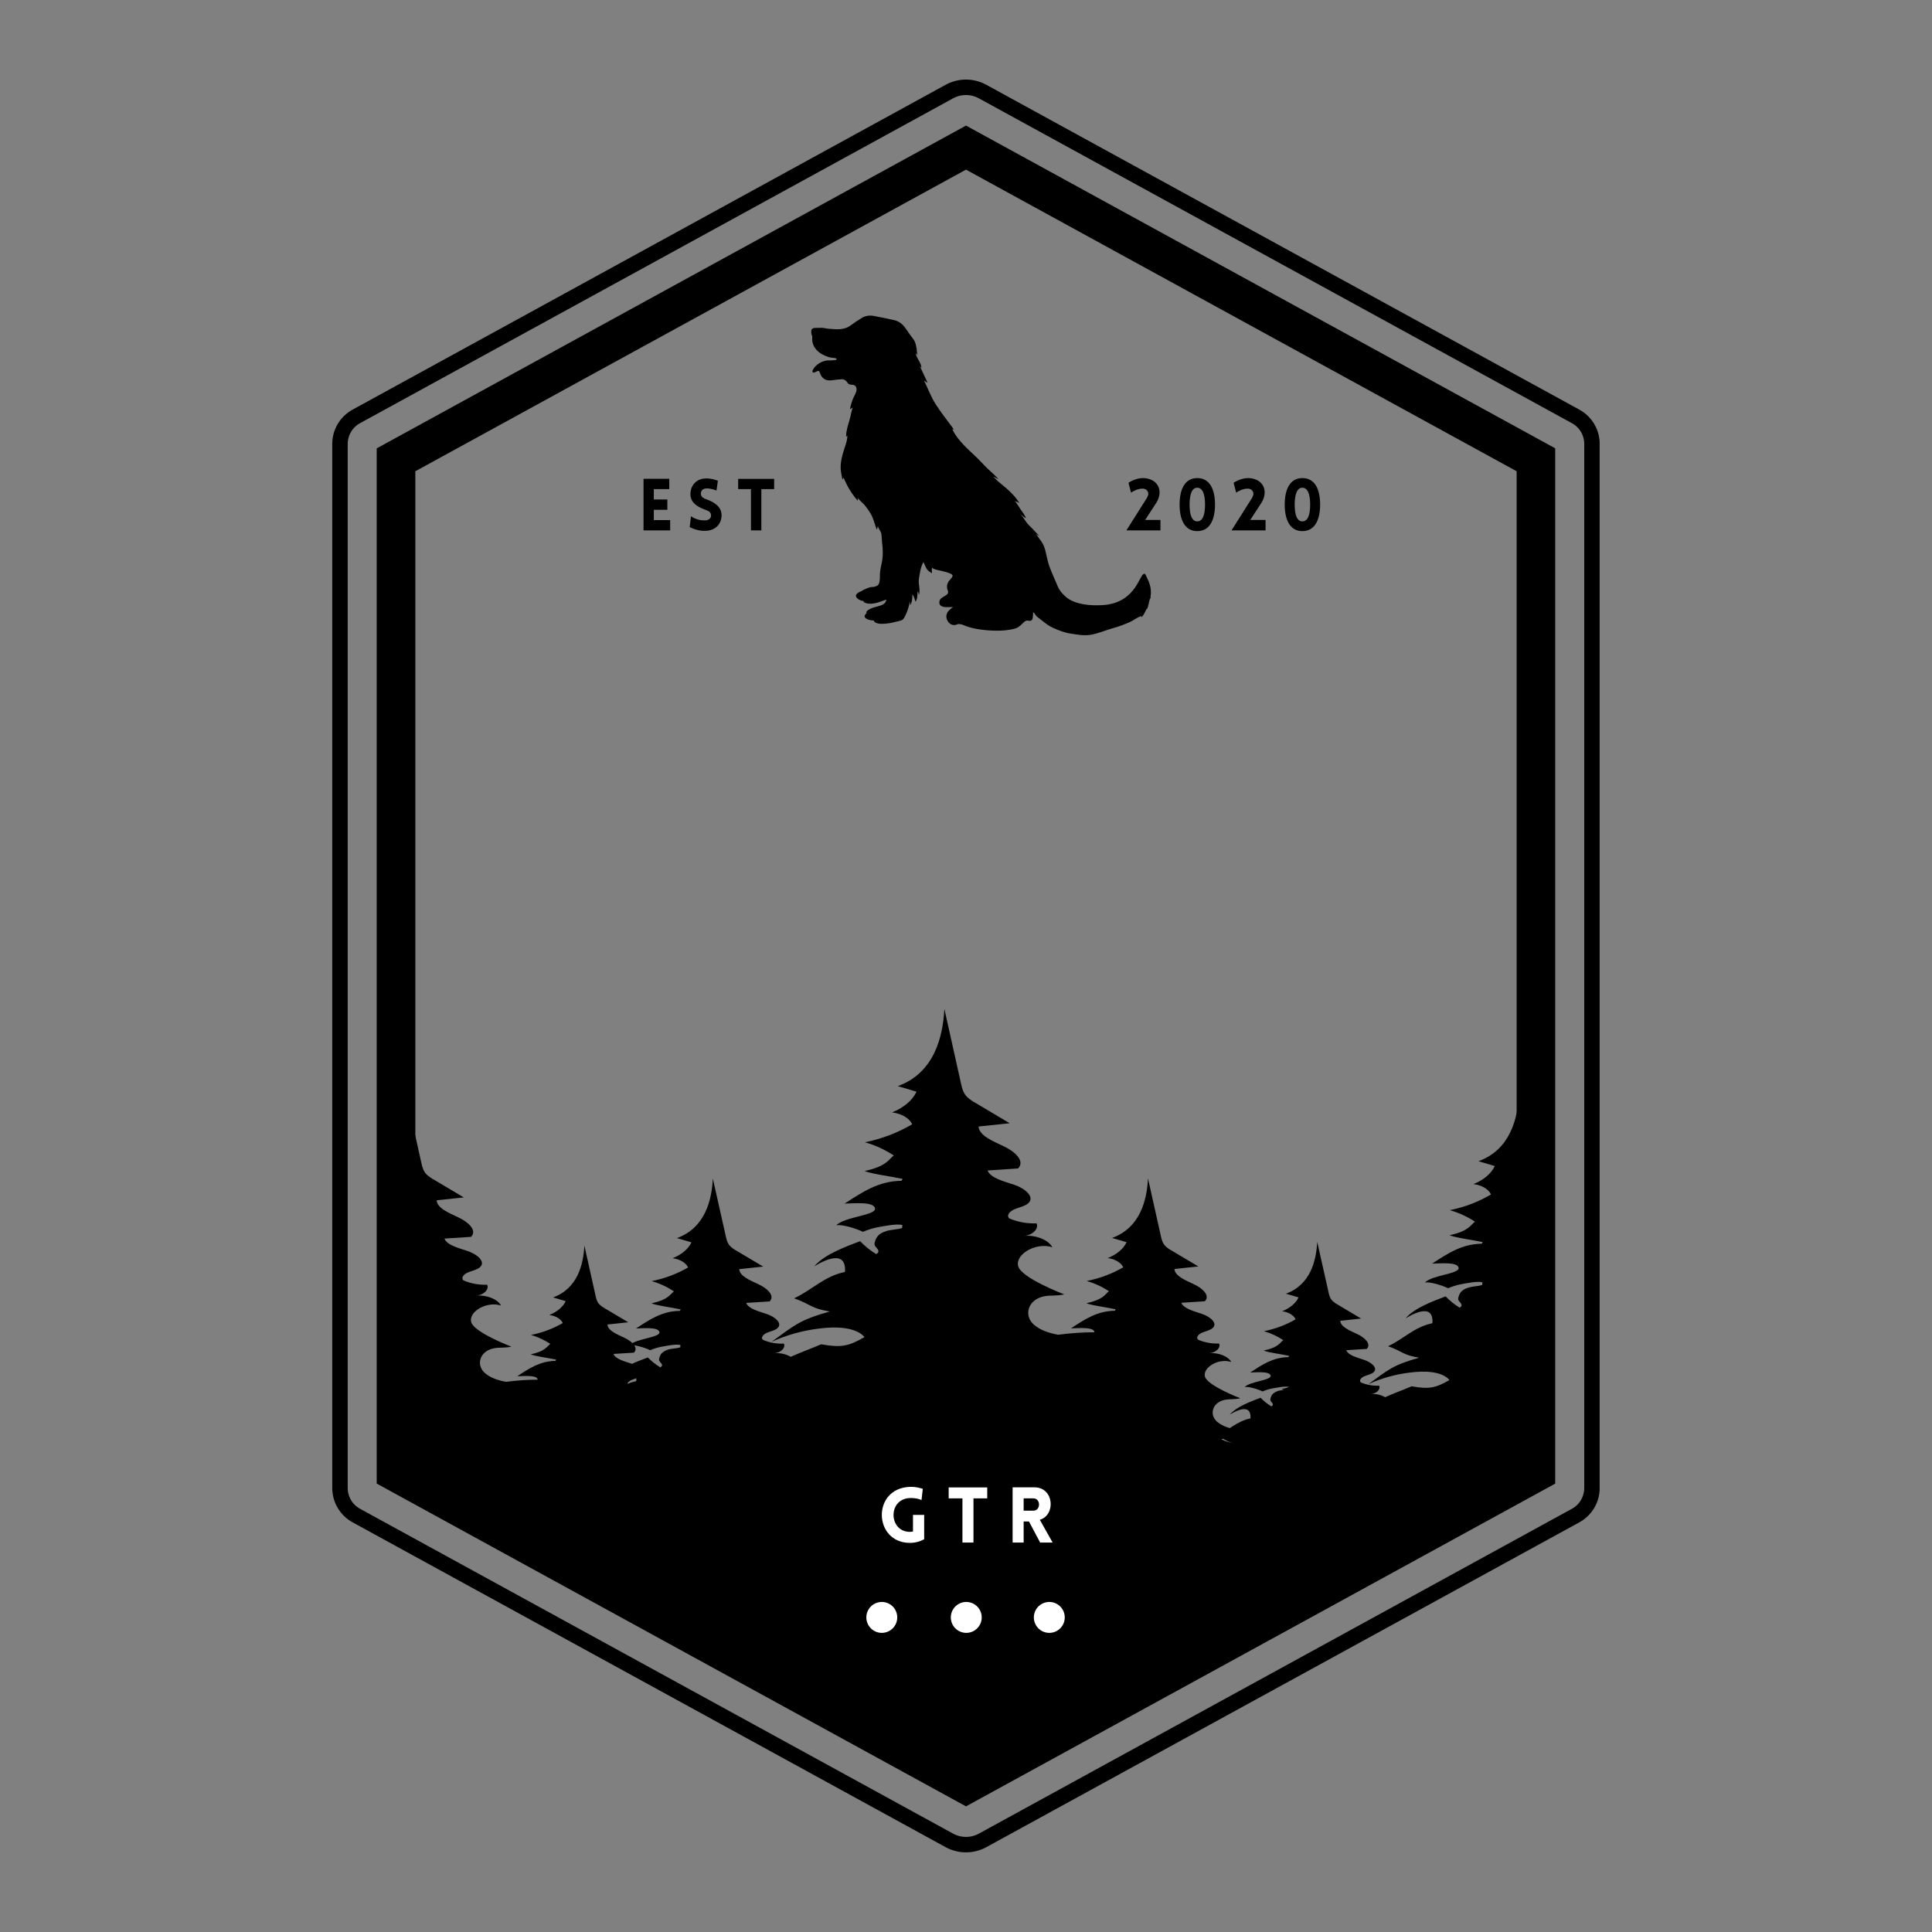
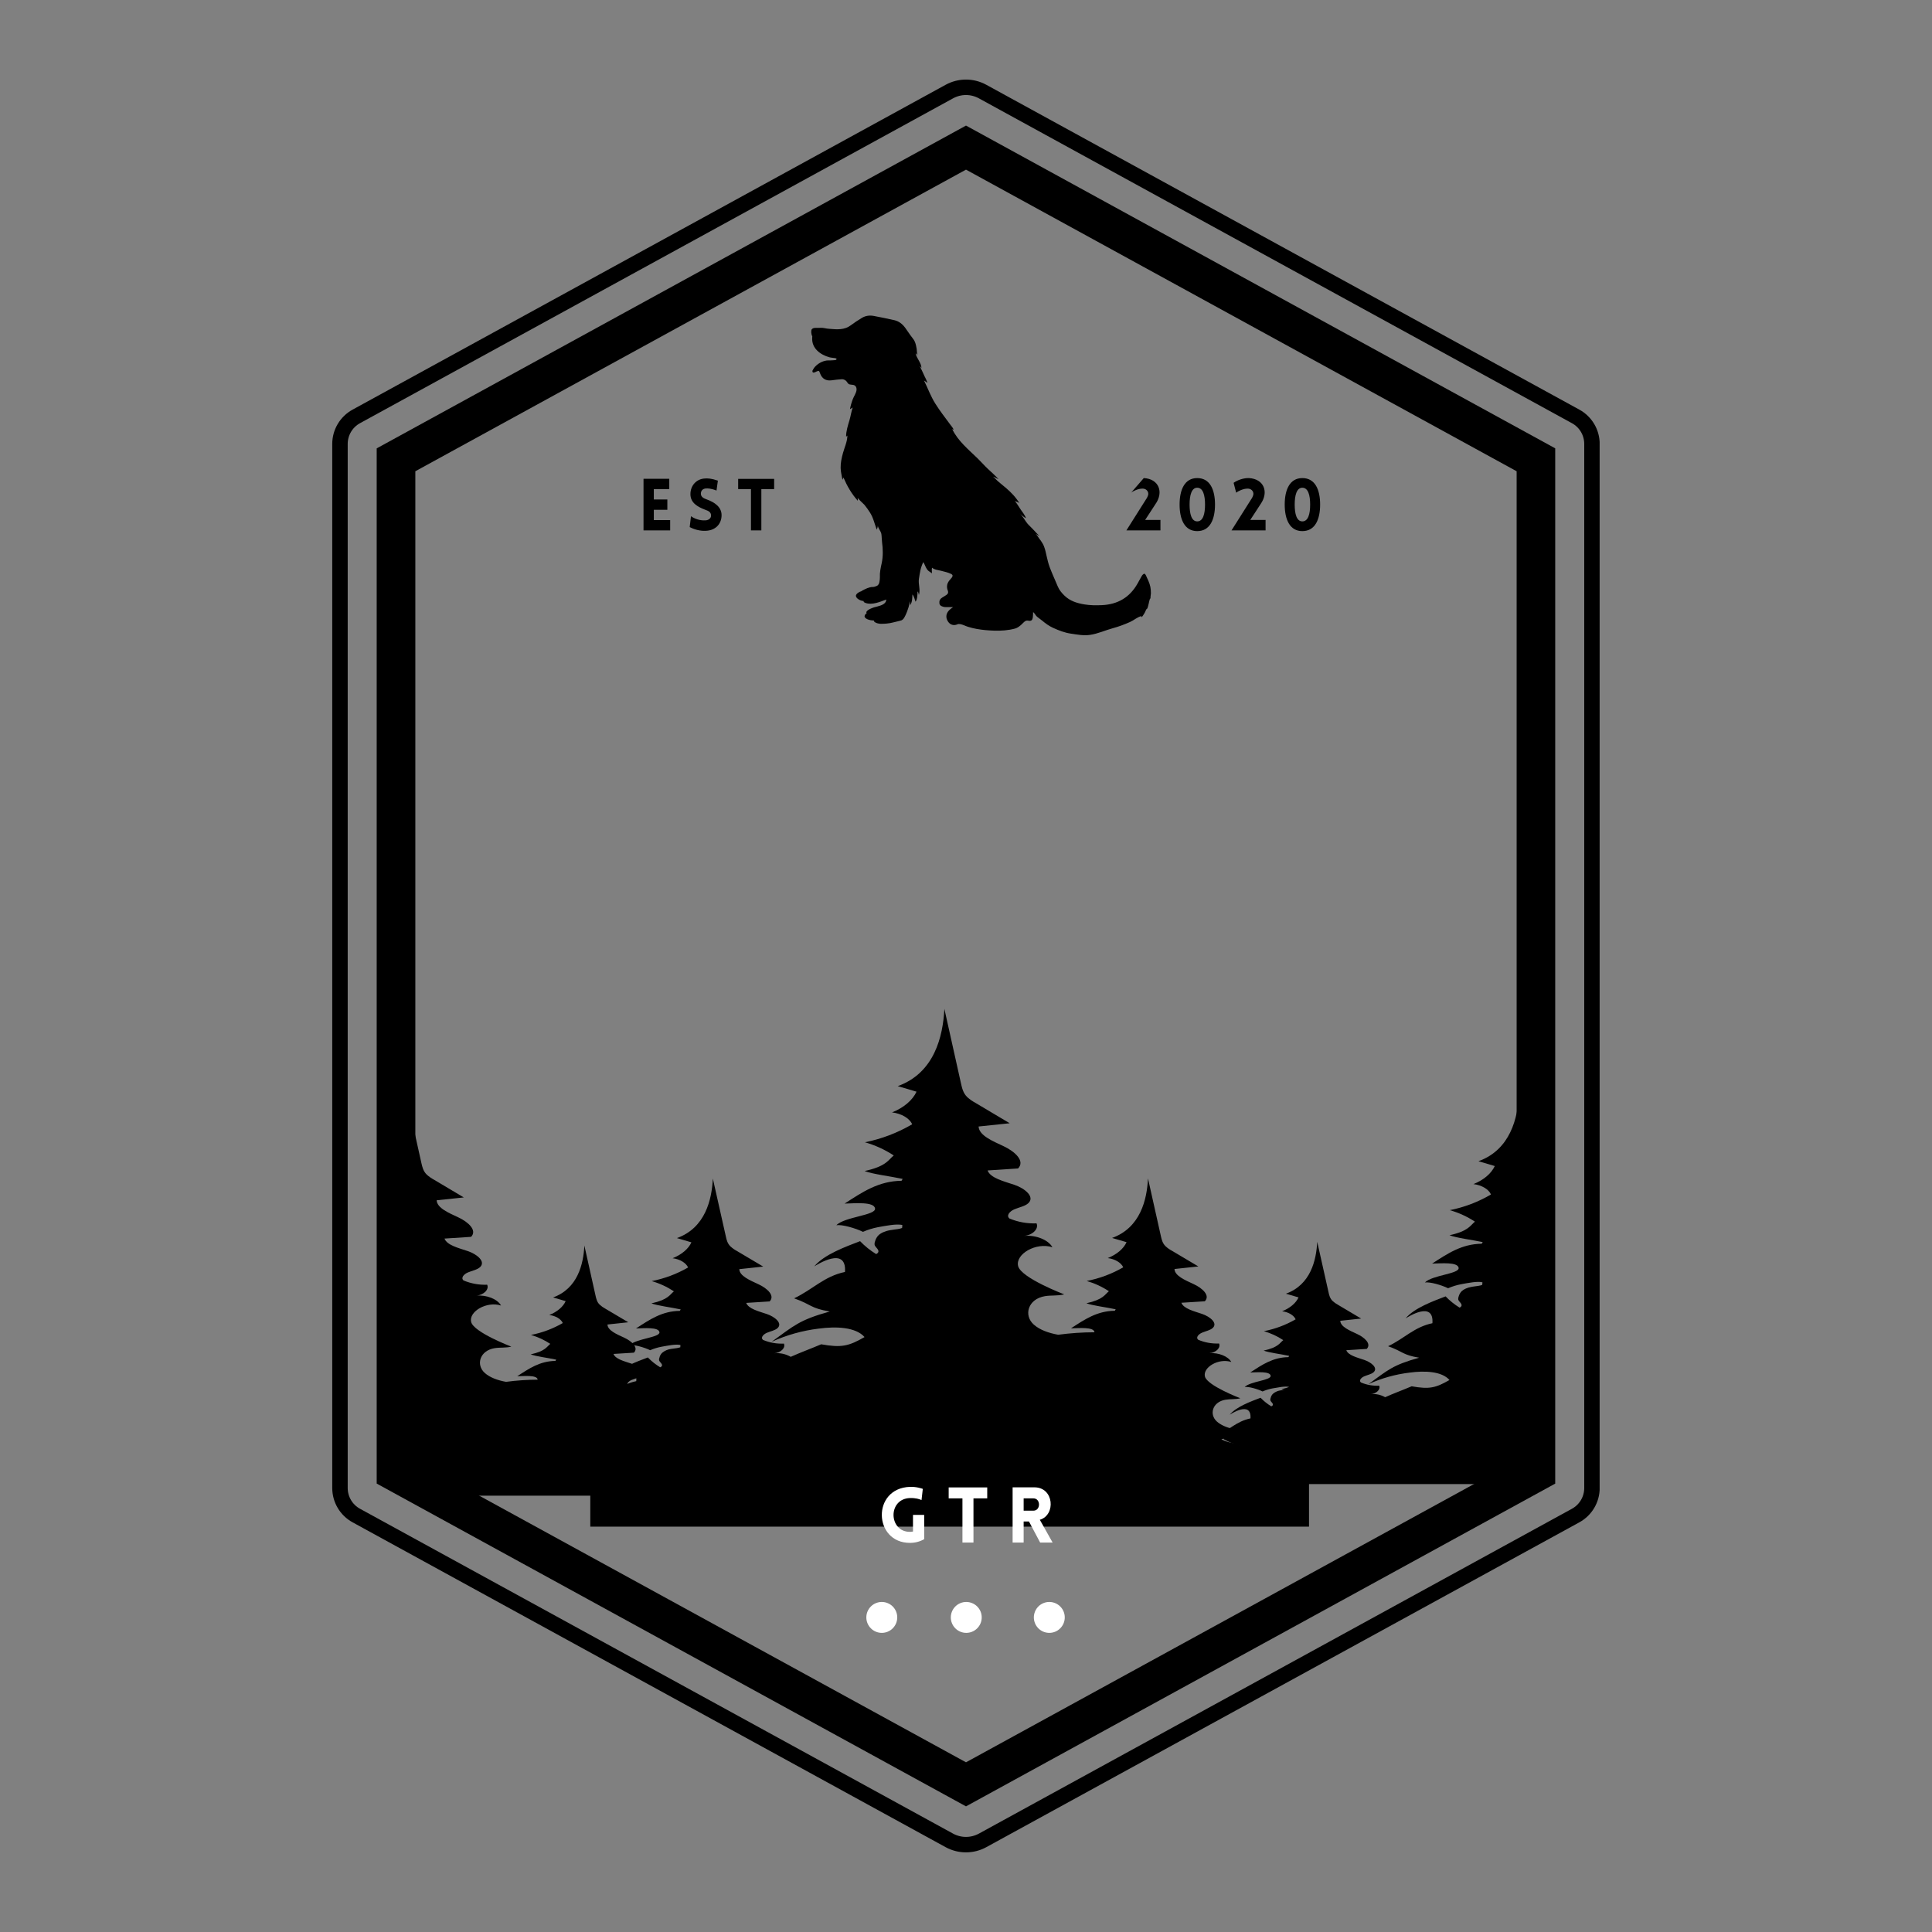
<svg xmlns="http://www.w3.org/2000/svg" height="375" version="1.0" viewBox="0 0 375 375" width="375">
  <rect x="0" y="0" width="375" height="375" fill="#808080" stroke="none" />
  <defs>
    <clipPath id="a">
      <path d="M 64.488 15 L 310.488 15 L 310.488 359.605 L 64.488 359.605 Z M 64.488 15" />
    </clipPath>
    <clipPath id="b">
      <path d="M 191.441 16.457 L 306.555 79.512 C 308.988 80.844 310.5 83.398 310.5 86.172 L 310.5 288.816 C 310.5 291.594 308.988 294.148 306.555 295.48 L 191.441 358.535 C 188.98 359.879 186.008 359.879 183.547 358.535 L 68.434 295.48 C 66 294.148 64.488 291.594 64.488 288.816 L 64.488 86.172 C 64.488 83.398 66 80.844 68.434 79.512 L 183.547 16.457 C 186.008 15.109 188.98 15.109 191.441 16.457 Z M 191.441 16.457" />
    </clipPath>
    <clipPath id="c">
      <path d="M 73.117 24.375 L 301.867 24.375 L 301.867 350.625 L 73.117 350.625 Z M 73.117 24.375" />
    </clipPath>
    <clipPath id="d">
      <path d="M 187.5 24.375 L 301.879 87.027 L 301.879 287.961 L 187.5 350.613 L 73.117 287.961 L 73.117 87.027 Z M 187.5 24.375" />
    </clipPath>
    <clipPath id="e">
      <path d="M 237.512 212.309 L 297.512 212.309 L 297.512 288.059 L 237.512 288.059 Z M 237.512 212.309" />
    </clipPath>
    <clipPath id="f">
      <path d="M 114.578 195.816 L 254.078 195.816 L 254.078 296.316 L 114.578 296.316 Z M 114.578 195.816" />
    </clipPath>
    <clipPath id="g">
      <path d="M 73.117 285.949 L 301.969 285.949 L 301.969 349.219 L 73.117 349.219 Z M 73.117 285.949" />
    </clipPath>
    <clipPath id="h">
-       <path d="M 187.5 349.219 L 301.883 285.949 L 73.117 285.949 Z M 187.5 349.219" />
-     </clipPath>
+       </clipPath>
    <clipPath id="i">
      <path d="M 77.727 213.059 L 184.227 213.059 L 184.227 290.309 L 77.727 290.309 Z M 77.727 213.059" />
    </clipPath>
    <clipPath id="j">
      <path d="M 184.551 310.938 L 190.551 310.938 L 190.551 316.938 L 184.551 316.938 Z M 184.551 310.938" />
    </clipPath>
    <clipPath id="k">
      <path d="M 168.156 310.938 L 174.156 310.938 L 174.156 316.938 L 168.156 316.938 Z M 168.156 310.938" />
    </clipPath>
    <clipPath id="l">
      <path d="M 200.668 310.938 L 206.668 310.938 L 206.668 316.938 L 200.668 316.938 Z M 200.668 310.938" />
    </clipPath>
    <clipPath id="m">
      <path d="M 157.391 61.168 L 223.391 61.168 L 223.391 123.418 L 157.391 123.418 Z M 157.391 61.168" />
    </clipPath>
  </defs>
  <g clip-path="url(#a)">
    <g clip-path="url(#b)">
      <path d="M 169.271 2.881 L 322.755 86.954 C 326 88.73 328.015 92.136 328.015 95.834 L 328.015 366.027 C 328.015 369.73 326 373.137 322.755 374.913 L 169.271 458.985 C 165.989 460.777 162.026 460.777 158.745 458.985 L 5.26 374.913 C 2.015 373.137 -0 369.73 -0 366.027 L -0 95.834 C -0 92.136 2.015 88.73 5.26 86.954 L 158.745 2.881 C 162.026 1.084 165.989 1.084 169.271 2.881 Z M 169.271 2.881" fill="none" stroke="#000" stroke-width="8" transform="matrix(.75 0 0 .75 64.489 14.296)" />
    </g>
  </g>
  <g clip-path="url(#c)">
    <g clip-path="url(#d)">
      <path d="M 152.509 -0.002 L 305.014 83.534 L 305.014 351.446 L 152.509 434.982 L -0.002 351.446 L -0.002 83.534 Z M 152.509 -0.002" fill="none" stroke="#000" stroke-width="20" transform="matrix(.75 0 0 .75 73.118 24.377)" />
    </g>
  </g>
  <g clip-path="url(#e)">
    <path d="M 402.555 309.152 L 371.988 309.152 C 370.762 308.625 370.109 307.371 371.207 306.738 C 371.703 306.453 372.43 306.391 373.094 306.348 C 375.121 306.207 377.148 306.113 379.172 306.062 C 378.508 305.469 377.547 305.07 376.598 304.703 C 374.16 303.711 371.715 302.719 369.266 301.727 C 372.551 301.086 375.848 301.039 379.148 301.578 L 372.441 298.426 C 374.117 298.824 376.176 298.371 377.125 297.379 L 371.965 296.59 L 373.391 295.715 C 372.309 295.883 371.277 295.719 370.301 295.219 L 374.656 294.047 C 372.812 294.09 370.797 293.773 369.699 292.793 C 368.602 291.809 369.074 290.113 370.859 289.816 C 371.523 289.699 372.262 289.797 372.895 289.617 C 372.895 289.617 368.359 287.898 368.051 286.656 C 367.746 285.41 369.93 284.109 371.66 284.672 C 371.227 283.891 369.926 283.363 368.664 283.48 C 369.57 283.406 370.246 282.734 369.984 282.16 C 369 282.199 368.055 282.035 367.145 281.664 C 366.773 281.359 367.168 280.906 367.664 280.695 C 368.16 280.484 368.781 280.367 369.117 280.062 C 369.848 279.387 368.758 278.488 367.629 278.121 C 366.504 277.75 365.133 277.414 364.836 276.613 L 368.043 276.402 C 368.812 275.609 367.684 274.609 366.523 274.07 C 365.359 273.531 363.926 272.93 363.898 271.992 L 367.156 271.652 C 365.965 270.938 364.762 270.23 363.57 269.512 C 363.25 269.344 362.961 269.141 362.691 268.902 C 362.273 268.492 362.156 267.98 362.039 267.488 C 361.461 264.871 360.875 262.254 360.289 259.641 C 360.141 262.527 359.254 266.367 355.395 267.762 L 357.375 268.34 C 356.953 269.238 356.027 270.031 354.805 270.516 C 355.793 270.633 356.637 271.137 356.914 271.77 C 355.355 272.668 353.695 273.289 351.934 273.637 C 353.012 273.949 354.023 274.414 354.961 275.027 C 354.402 275.473 354.219 276.168 351.891 276.676 C 352.734 277.004 354.617 277.215 355.902 277.496 C 355.855 277.562 355.816 277.629 355.785 277.699 C 353.367 277.723 351.691 278.859 349.805 280.094 C 350.91 280.062 352.883 279.871 353 280.59 C 353.113 281.305 349.805 281.465 348.938 282.352 C 349.527 282.266 350.922 282.645 351.73 283.047 C 352.234 282.828 352.754 282.672 353.293 282.574 C 353.727 282.477 354.191 282.402 354.668 282.34 C 355.066 282.266 355.469 282.266 355.867 282.34 C 355.855 282.441 355.848 282.547 355.848 282.648 C 355.773 282.668 355.699 282.699 355.617 282.719 C 355.309 282.785 354.941 282.805 354.613 282.871 C 354.148 282.922 353.738 283.094 353.371 283.387 C 353.184 283.578 353.059 283.809 352.992 284.07 C 352.941 284.188 352.93 284.309 352.953 284.43 C 353.004 284.59 353.199 284.746 353.289 284.906 C 353.379 285.062 353.395 285.254 353.109 285.379 C 352.492 285 351.93 284.547 351.422 284.031 C 349.934 284.598 347.656 285.422 346.602 286.676 C 346.848 286.52 350.027 284.492 349.84 287.27 C 349.469 287.344 349.105 287.453 348.754 287.598 L 343.797 286.852 L 345.566 285.758 C 344.219 285.977 342.938 285.773 341.719 285.156 C 343.52 284.68 345.324 284.195 347.117 283.711 C 344.84 283.75 342.34 283.363 340.98 282.156 C 339.617 280.953 340.207 278.828 342.426 278.457 C 343.246 278.32 344.16 278.426 344.934 278.211 C 344.934 278.211 339.324 276.078 338.941 274.527 C 338.559 272.98 341.266 271.375 343.402 272.07 C 342.875 271.109 341.25 270.457 339.699 270.582 C 340.816 270.5 341.66 269.656 341.332 268.945 C 340.113 268.996 338.938 268.785 337.812 268.312 C 337.348 267.945 337.844 267.375 338.457 267.113 C 339.066 266.848 339.836 266.711 340.258 266.32 C 341.164 265.5 339.816 264.391 338.434 263.926 C 337.051 263.465 335.324 263.039 334.965 262.047 L 338.93 261.801 C 339.891 260.809 338.5 259.57 337.055 258.898 C 335.609 258.23 333.832 257.496 333.793 256.336 L 337.832 255.902 C 336.348 255.027 334.859 254.141 333.371 253.258 C 332.98 253.051 332.621 252.797 332.293 252.496 C 331.77 252 331.621 251.359 331.484 250.746 C 330.766 247.496 330.039 244.258 329.309 241.008 C 329.133 244.605 328.023 249.352 323.234 251.082 L 325.68 251.797 C 325.184 252.906 324.016 253.887 322.496 254.492 C 323.719 254.637 324.773 255.27 325.121 256.051 C 323.191 257.164 321.129 257.938 318.941 258.363 C 320.281 258.75 321.531 259.328 322.695 260.098 C 322 260.645 321.766 261.5 318.887 262.133 C 319.934 262.535 322.262 262.809 323.844 263.156 C 323.789 263.234 323.738 263.316 323.695 263.402 C 320.699 263.438 318.621 264.848 316.277 266.379 C 317.652 266.348 320.109 266.113 320.246 267.012 L 320.246 267.043 C 318.188 267.051 316.141 267.191 314.105 267.465 C 312.469 267.168 310.98 266.633 309.98 265.742 C 308.219 264.172 308.988 261.422 311.855 260.934 C 312.922 260.754 314.105 260.902 315.129 260.629 C 315.129 260.629 307.828 257.855 307.332 255.84 C 306.836 253.824 310.359 251.758 313.133 252.652 C 312.449 251.398 310.336 250.555 308.324 250.734 C 309.781 250.617 310.867 249.531 310.445 248.613 C 308.859 248.672 307.332 248.398 305.867 247.789 C 305.277 247.293 305.906 246.566 306.707 246.23 C 307.508 245.891 308.504 245.715 309.051 245.207 C 310.223 244.129 308.473 242.684 306.68 242.086 C 304.887 241.484 302.637 240.945 302.164 239.656 L 307.32 239.32 C 308.559 238.055 306.762 236.441 304.895 235.566 C 303.023 234.691 300.707 233.738 300.645 232.223 L 305.906 231.672 C 303.977 230.52 302.047 229.383 300.129 228.234 C 299.617 227.961 299.145 227.629 298.715 227.242 C 298.039 226.578 297.852 225.754 297.668 224.961 C 296.73 220.754 295.789 216.539 294.852 212.32 C 294.605 216.984 293.176 223.156 286.965 225.391 L 290.137 226.328 C 289.473 227.773 287.965 229.055 285.992 229.832 C 287.574 230.02 288.965 230.824 289.398 231.848 C 286.906 233.305 284.242 234.32 281.41 234.891 C 283.148 235.387 284.773 236.133 286.285 237.121 C 285.375 237.84 285.082 238.945 281.348 239.758 C 282.699 240.289 285.727 240.648 287.793 241.09 C 287.723 241.191 287.66 241.297 287.602 241.406 C 283.711 241.457 281.023 243.293 277.965 245.266 C 279.746 245.227 282.941 244.918 283.121 246.09 C 283.301 247.262 277.965 247.492 276.578 248.926 C 277.52 248.781 279.754 249.402 281.074 250.047 C 281.883 249.695 282.719 249.438 283.586 249.27 C 284.293 249.129 285.039 249.004 285.801 248.898 C 286.434 248.812 287.289 248.762 287.742 248.898 C 287.719 249.066 287.711 249.227 287.699 249.395 C 287.578 249.441 287.457 249.48 287.328 249.512 C 286.836 249.629 286.254 249.66 285.727 249.758 C 284.777 249.918 284.102 250.254 283.73 250.602 C 283.422 250.91 283.215 251.277 283.109 251.699 C 283.035 251.883 283.016 252.074 283.047 252.27 C 283.133 252.531 283.438 252.785 283.594 253.039 C 283.754 253.289 283.762 253.598 283.301 253.809 C 282.305 253.195 281.398 252.469 280.59 251.625 C 278.184 252.555 274.531 253.855 272.824 255.898 C 273.227 255.652 278.352 252.363 278.031 256.836 C 274.508 257.562 272.578 259.812 269.426 261.301 C 272.449 262.375 272.125 262.965 275.457 263.531 C 270.25 264.977 269.41 265.926 265.605 268.668 C 268.156 267.508 270.828 266.758 273.609 266.422 C 276.531 266.027 279.844 266.156 281.344 267.855 C 278.664 269.395 277.441 269.691 274.004 269.078 C 272.293 269.805 270.445 270.48 268.855 271.199 C 267.984 270.707 267.051 270.508 266.059 270.598 C 267.176 270.512 268.02 269.672 267.695 268.961 C 266.473 269.016 265.293 268.809 264.164 268.34 C 263.699 267.969 264.195 267.398 264.809 267.137 C 265.422 266.875 266.188 266.734 266.613 266.348 C 267.52 265.523 266.168 264.414 264.785 263.953 C 263.402 263.488 261.676 263.062 261.316 262.074 L 265.281 261.824 C 266.242 260.832 264.852 259.594 263.406 258.926 C 261.961 258.254 260.184 257.523 260.145 256.363 L 264.195 255.93 C 262.711 255.055 261.223 254.164 259.734 253.281 C 259.344 253.074 258.984 252.82 258.66 252.52 C 258.141 252.023 257.98 251.383 257.855 250.77 C 257.129 247.52 256.402 244.281 255.672 241.035 C 255.492 244.629 254.387 249.375 249.598 251.105 L 252.043 251.824 C 251.547 252.93 250.379 253.914 248.859 254.516 C 250.082 254.66 251.137 255.297 251.484 256.078 C 249.559 257.188 247.508 257.953 245.324 258.383 C 246.664 258.77 247.918 259.348 249.082 260.117 C 248.383 260.664 248.152 261.52 245.273 262.152 C 246.316 262.555 248.648 262.828 250.23 263.176 C 250.176 263.254 250.125 263.336 250.082 263.422 C 247.09 263.457 245.02 264.867 242.668 266.398 C 244.039 266.367 246.496 266.133 246.633 267.031 C 246.773 267.926 242.668 268.117 241.59 269.215 C 242.32 269.109 244.051 269.582 245.062 270.078 C 245.68 269.812 246.324 269.613 246.988 269.488 C 247.539 269.383 248.109 269.289 248.699 269.203 C 249.195 269.141 249.84 269.098 250.188 269.203 C 250.188 269.332 250.164 269.453 250.164 269.582 C 250.07 269.621 249.969 269.648 249.871 269.668 C 249.5 269.766 249.047 269.785 248.629 269.859 C 248.055 269.93 247.547 270.145 247.102 270.512 C 246.855 270.746 246.699 271.027 246.629 271.355 C 246.562 271.496 246.543 271.645 246.574 271.801 C 246.637 272 246.871 272.188 246.996 272.391 C 247.121 272.59 247.121 272.812 246.762 272.969 C 245.992 272.504 245.297 271.949 244.676 271.305 C 242.816 272.012 240 273.023 238.684 274.594 C 238.684 274.594 242.965 271.727 242.715 275.312 C 240 275.871 238.516 277.602 236.086 278.754 C 238.422 279.574 238.156 280.039 240.73 280.461 C 238.387 281.113 237.188 281.641 236.02 282.383 C 236.016 282.309 235.996 282.234 235.969 282.168 C 234.984 282.211 234.035 282.043 233.121 281.672 C 232.75 281.367 233.152 280.914 233.648 280.703 C 234.145 280.492 234.758 280.375 235.105 280.07 C 235.832 279.395 234.734 278.496 233.617 278.129 C 232.5 277.758 231.105 277.422 230.809 276.621 L 234.02 276.41 C 234.789 275.617 233.672 274.613 232.512 274.078 C 231.352 273.539 229.914 272.938 229.875 272 L 233.145 271.66 C 231.941 270.945 230.75 270.238 229.547 269.52 C 229.23 269.352 228.938 269.148 228.668 268.91 C 228.309 268.504 228.094 268.031 228.027 267.492 C 227.445 264.879 226.855 262.266 226.273 259.645 C 226.129 262.535 225.23 266.375 221.367 267.77 L 223.352 268.348 C 222.941 269.246 222 270.035 220.777 270.523 C 221.77 270.641 222.625 271.145 222.898 271.777 C 221.34 272.672 219.68 273.297 217.918 273.645 C 218.996 273.957 220.008 274.422 220.949 275.035 C 220.379 275.48 220.203 276.176 217.875 276.684 C 218.723 277.008 220.602 277.219 221.875 277.504 C 221.875 277.504 221.762 277.695 221.762 277.707 C 219.355 277.727 217.68 278.867 215.781 280.102 C 216.887 280.07 218.867 279.879 218.984 280.598 C 219.102 281.312 215.781 281.473 214.914 282.359 C 215.504 282.273 216.898 282.652 217.707 283.055 C 218.211 282.836 218.73 282.68 219.27 282.582 C 219.715 282.484 220.176 282.41 220.641 282.348 C 221.043 282.273 221.445 282.273 221.844 282.348 C 221.844 282.441 221.844 282.551 221.824 282.656 C 221.746 282.684 221.668 282.711 221.59 282.727 C 221.293 282.793 220.926 282.812 220.598 282.875 C 220.137 282.934 219.723 283.105 219.359 283.391 C 219.168 283.586 219.043 283.816 218.98 284.078 C 218.934 284.195 218.918 284.316 218.938 284.438 C 218.988 284.598 219.184 284.754 219.285 284.91 C 219.383 285.07 219.383 285.262 219.098 285.387 C 218.477 285.008 217.914 284.555 217.406 284.035 C 215.922 284.605 213.652 285.43 212.598 286.684 C 212.844 286.527 216.023 284.5 215.82 287.277 C 213.637 287.73 212.43 289.109 210.48 290.039 C 212.359 290.703 212.148 291.082 214.227 291.422 C 211.004 292.328 210.469 292.906 208.109 294.605 C 209.688 293.891 211.34 293.43 213.066 293.227 C 214.879 292.977 216.938 293.059 217.863 294.109 C 216.199 295.07 215.441 295.25 213.309 294.871 C 211.23 295.758 208.812 296.516 207.926 297.598 C 209.004 297.566 211.324 296.977 212.273 297.324 C 213.223 297.668 212.578 298.156 212.008 298.758 C 211.207 299.633 208.043 300.879 208.043 300.879 C 209.281 301.406 210.027 301.449 210.859 301.605 C 211.691 301.766 212.652 302.324 212.191 302.82 C 209.414 302.684 206.566 303.473 204.754 304.867 C 206.352 304.672 207.875 304.926 209.324 305.625 C 209.57 305.715 209.68 305.891 209.66 306.152 C 209.555 306.594 208.68 306.629 208.027 306.648 C 206.34 306.66 204.684 307.199 203.637 308.074 C 205.734 307.395 208.457 307.934 209.832 309.148 L 180.203 309.148 C 179.859 309.148 179.516 309.184 179.176 309.25 C 178.836 309.316 178.504 309.418 178.184 309.551 C 177.863 309.684 177.562 309.848 177.273 310.039 C 176.984 310.23 176.719 310.449 176.473 310.695 C 176.23 310.941 176.012 311.207 175.816 311.496 C 175.625 311.785 175.461 312.09 175.332 312.41 C 175.199 312.73 175.098 313.059 175.031 313.398 C 174.965 313.738 174.93 314.082 174.93 314.43 L 174.93 369.809 C 174.93 370.156 174.965 370.5 175.031 370.84 C 175.102 371.18 175.199 371.508 175.332 371.828 C 175.465 372.148 175.629 372.453 175.82 372.738 C 176.012 373.027 176.23 373.293 176.477 373.539 C 176.723 373.785 176.988 374.004 177.273 374.195 C 177.562 374.387 177.867 374.551 178.188 374.684 C 178.508 374.816 178.836 374.914 179.176 374.984 C 179.516 375.051 179.859 375.086 180.203 375.086 L 197.832 375.086 L 197.832 401.742 C 197.832 402.668 197.953 403.578 198.191 404.473 C 198.434 405.367 198.785 406.215 199.246 407.016 C 199.711 407.816 200.27 408.547 200.922 409.203 C 201.578 409.855 202.305 410.418 203.105 410.879 L 286.105 458.793 C 286.906 459.258 287.754 459.609 288.648 459.848 C 289.543 460.09 290.453 460.207 291.379 460.207 C 292.305 460.207 293.215 460.09 294.109 459.848 C 295.004 459.609 295.852 459.258 296.656 458.793 L 379.656 410.879 C 380.457 410.418 381.184 409.855 381.836 409.203 C 382.492 408.547 383.051 407.82 383.512 407.016 C 383.977 406.215 384.328 405.367 384.566 404.473 C 384.805 403.578 384.926 402.668 384.926 401.742 L 384.926 375.086 L 402.555 375.086 C 402.902 375.086 403.246 375.051 403.586 374.984 C 403.926 374.914 404.254 374.816 404.574 374.684 C 404.895 374.551 405.199 374.387 405.484 374.195 C 405.773 374.004 406.039 373.785 406.285 373.539 C 406.531 373.293 406.75 373.027 406.941 372.738 C 407.133 372.453 407.297 372.148 407.43 371.828 C 407.562 371.508 407.66 371.18 407.73 370.84 C 407.797 370.5 407.832 370.156 407.832 369.809 L 407.832 314.43 C 407.832 314.082 407.797 313.738 407.73 313.398 C 407.66 313.059 407.562 312.73 407.43 312.41 C 407.297 312.09 407.133 311.785 406.941 311.496 C 406.75 311.211 406.531 310.945 406.285 310.699 C 406.039 310.453 405.773 310.234 405.484 310.043 C 405.199 309.852 404.895 309.688 404.574 309.555 C 404.254 309.422 403.926 309.324 403.586 309.254 C 403.246 309.188 402.902 309.152 402.555 309.152 Z M 374.379 395.645 C 374.379 396.57 374.258 397.48 374.02 398.375 C 373.777 399.266 373.426 400.117 372.965 400.918 C 372.5 401.719 371.941 402.445 371.289 403.102 C 370.633 403.758 369.906 404.316 369.105 404.781 L 296.656 446.605 C 295.852 447.07 295.004 447.422 294.109 447.66 C 293.215 447.902 292.305 448.023 291.379 448.023 C 290.453 448.023 289.543 447.902 288.648 447.66 C 287.754 447.422 286.906 447.07 286.105 446.605 L 213.656 404.781 C 212.855 404.316 212.129 403.754 211.477 403.102 C 210.824 402.445 210.266 401.715 209.805 400.914 C 209.34 400.113 208.992 399.266 208.75 398.371 C 208.512 397.477 208.395 396.57 208.395 395.645 L 208.395 375.086 L 221.035 375.086 L 221.035 388.324 C 221.035 389.25 221.156 390.16 221.395 391.055 C 221.637 391.945 221.988 392.793 222.449 393.598 C 222.914 394.398 223.473 395.125 224.125 395.781 C 224.781 396.434 225.508 396.996 226.309 397.457 L 286.105 431.984 C 286.906 432.449 287.754 432.801 288.648 433.043 C 289.543 433.281 290.453 433.402 291.379 433.402 C 292.305 433.402 293.215 433.281 294.109 433.043 C 295.004 432.801 295.852 432.449 296.656 431.984 L 356.445 397.469 C 357.25 397.004 357.977 396.445 358.633 395.789 C 359.285 395.133 359.844 394.406 360.309 393.602 C 360.77 392.801 361.121 391.949 361.363 391.055 C 361.602 390.16 361.723 389.25 361.723 388.324 L 361.723 375.086 L 374.379 375.086 Z M 374.379 395.645" />
  </g>
  <g clip-path="url(#f)">
    <path d="M 306.836 306.891 L 271.777 306.891 C 270.371 306.285 269.621 304.848 270.879 304.121 C 271.449 303.793 272.281 303.723 273.043 303.672 C 275.371 303.516 277.695 303.406 280.016 303.348 C 279.254 302.668 278.152 302.211 277.062 301.785 C 274.266 300.648 271.465 299.512 268.656 298.375 C 272.422 297.641 276.203 297.582 279.988 298.203 L 272.297 294.586 C 274.219 295.047 276.578 294.523 277.668 293.387 L 271.75 292.48 L 273.387 291.477 C 272.141 291.672 270.961 291.484 269.84 290.91 L 274.836 289.566 C 272.719 289.613 270.41 289.25 269.148 288.125 C 267.891 287 268.438 285.051 270.48 284.715 C 271.242 284.578 272.09 284.691 272.816 284.484 C 272.816 284.484 267.613 282.512 267.262 281.086 C 266.91 279.66 269.418 278.168 271.402 278.812 C 270.902 277.914 269.41 277.312 267.965 277.445 C 269.004 277.363 269.777 276.59 269.477 275.93 C 268.352 275.977 267.266 275.789 266.223 275.363 C 265.797 275.012 266.246 274.492 266.816 274.25 C 267.383 274.008 268.098 273.875 268.484 273.523 C 269.32 272.75 268.07 271.723 266.777 271.297 C 265.484 270.875 263.914 270.488 263.57 269.57 L 267.25 269.328 C 268.133 268.418 266.84 267.27 265.508 266.652 C 264.176 266.035 262.531 265.344 262.496 264.27 L 266.234 263.879 C 264.867 263.059 263.488 262.246 262.121 261.422 C 261.758 261.234 261.422 261 261.113 260.723 C 260.633 260.254 260.5 259.668 260.367 259.102 C 259.703 256.102 259.031 253.102 258.355 250.102 C 258.191 253.414 257.172 257.82 252.742 259.418 L 255.016 260.082 C 254.535 261.109 253.469 262.02 252.066 262.574 C 253.203 262.707 254.168 263.289 254.484 264.012 C 252.699 265.043 250.797 265.758 248.773 266.156 C 250.012 266.516 251.168 267.047 252.246 267.754 C 251.605 268.262 251.395 269.059 248.727 269.641 C 249.695 270.016 251.852 270.258 253.324 270.582 C 253.273 270.656 253.227 270.734 253.191 270.812 C 250.418 270.84 248.496 272.145 246.332 273.559 C 247.598 273.523 249.863 273.309 249.996 274.129 C 250.129 274.949 246.332 275.137 245.34 276.148 C 246.016 276.055 247.613 276.488 248.543 276.949 C 249.117 276.695 249.715 276.516 250.336 276.406 C 250.832 276.297 251.363 276.211 251.91 276.141 C 252.367 276.055 252.828 276.055 253.289 276.141 C 253.273 276.258 253.262 276.375 253.262 276.492 C 253.176 276.516 253.094 276.551 253 276.574 C 252.645 276.648 252.223 276.672 251.848 276.746 C 251.316 276.805 250.844 277.004 250.426 277.336 C 250.207 277.559 250.062 277.82 249.992 278.125 C 249.93 278.254 249.914 278.395 249.941 278.535 C 250 278.719 250.227 278.898 250.328 279.078 C 250.43 279.262 250.449 279.48 250.125 279.625 C 249.414 279.188 248.77 278.672 248.188 278.074 C 246.48 278.73 243.871 279.672 242.656 281.113 C 242.941 280.93 246.59 278.605 246.375 281.789 C 245.945 281.879 245.531 282.004 245.125 282.168 L 239.441 281.312 L 241.473 280.059 C 239.926 280.305 238.453 280.078 237.059 279.367 C 239.125 278.824 241.195 278.266 243.254 277.707 C 240.637 277.758 237.77 277.309 236.211 275.93 C 234.648 274.547 235.324 272.109 237.867 271.684 C 238.812 271.523 239.859 271.648 240.746 271.398 C 240.746 271.398 234.312 268.953 233.875 267.18 C 233.434 265.402 236.535 263.559 238.992 264.359 C 238.387 263.258 236.52 262.508 234.742 262.652 C 236.023 262.555 236.992 261.59 236.617 260.773 C 235.215 260.832 233.871 260.59 232.578 260.051 C 232.047 259.625 232.613 258.973 233.316 258.672 C 234.02 258.371 234.898 258.211 235.383 257.766 C 236.422 256.82 234.875 255.551 233.289 255.02 C 231.703 254.488 229.723 254 229.309 252.863 L 233.859 252.578 C 234.961 251.441 233.363 250.02 231.707 249.254 C 230.051 248.484 228.012 247.645 227.969 246.312 L 232.602 245.816 C 230.898 244.812 229.191 243.793 227.484 242.777 C 227.035 242.543 226.621 242.25 226.25 241.906 C 225.645 241.336 225.477 240.602 225.32 239.898 C 224.492 236.172 223.66 232.457 222.824 228.73 C 222.621 232.855 221.352 238.301 215.855 240.285 L 218.664 241.105 C 218.094 242.379 216.754 243.504 215.008 244.195 C 216.414 244.363 217.621 245.09 218.023 245.984 C 215.809 247.262 213.445 248.145 210.934 248.637 C 212.469 249.082 213.906 249.746 215.238 250.625 C 214.441 251.254 214.176 252.234 210.871 252.961 C 212.07 253.422 214.742 253.734 216.555 254.133 C 216.492 254.223 216.438 254.32 216.387 254.418 C 212.953 254.457 210.566 256.074 207.879 257.828 C 209.453 257.793 212.273 257.527 212.43 258.555 L 212.43 258.594 C 210.07 258.598 207.723 258.762 205.387 259.074 C 203.508 258.738 201.805 258.121 200.656 257.102 C 198.633 255.301 199.52 252.145 202.809 251.586 C 204.031 251.379 205.387 251.551 206.559 251.234 C 206.559 251.234 198.188 248.055 197.617 245.742 C 197.051 243.43 201.09 241.059 204.273 242.09 C 203.488 240.648 201.066 239.68 198.758 239.883 C 200.426 239.754 201.672 238.508 201.188 237.453 C 199.367 237.52 197.617 237.207 195.938 236.512 C 195.258 235.941 195.984 235.105 196.902 234.719 C 197.82 234.332 198.961 234.129 199.59 233.543 C 200.934 232.312 198.926 230.652 196.867 229.965 C 194.812 229.277 192.234 228.656 191.688 227.184 L 197.605 226.797 C 199.027 225.344 196.965 223.492 194.82 222.488 C 192.68 221.484 190.02 220.395 189.945 218.652 L 195.984 218.023 C 193.77 216.703 191.555 215.398 189.355 214.078 C 188.77 213.766 188.227 213.387 187.734 212.941 C 186.957 212.18 186.742 211.234 186.535 210.324 C 185.457 205.5 184.379 200.664 183.305 195.828 C 183.02 201.176 181.379 208.254 174.254 210.816 L 177.898 211.895 C 177.133 213.551 175.402 215.023 173.141 215.914 C 174.953 216.129 176.551 217.051 177.051 218.223 C 174.188 219.895 171.133 221.059 167.887 221.715 C 169.879 222.285 171.742 223.137 173.477 224.273 C 172.434 225.098 172.098 226.367 167.816 227.297 C 169.363 227.902 172.836 228.316 175.207 228.824 C 175.129 228.941 175.055 229.062 174.988 229.188 C 170.523 229.246 167.441 231.352 163.934 233.617 C 165.977 233.566 169.641 233.215 169.848 234.559 C 170.055 235.906 163.934 236.168 162.344 237.812 C 163.422 237.645 165.988 238.359 167.5 239.098 C 168.426 238.695 169.387 238.398 170.379 238.203 C 171.191 238.047 172.047 237.898 172.922 237.781 C 173.648 237.684 174.629 237.625 175.148 237.781 C 175.121 237.973 175.109 238.156 175.098 238.348 C 174.961 238.402 174.82 238.449 174.676 238.484 C 174.105 238.617 173.441 238.652 172.836 238.766 C 171.746 238.949 170.973 239.336 170.547 239.734 C 170.191 240.086 169.953 240.508 169.836 240.992 C 169.75 241.203 169.727 241.422 169.762 241.648 C 169.859 241.949 170.211 242.238 170.391 242.527 C 170.574 242.82 170.586 243.172 170.055 243.414 C 168.91 242.711 167.871 241.875 166.941 240.91 C 164.184 241.973 159.996 243.469 158.039 245.809 C 158.5 245.523 164.379 241.754 164.008 246.887 C 159.969 247.719 157.754 250.297 154.137 252.004 C 157.609 253.238 157.234 253.914 161.059 254.562 C 155.086 256.223 154.125 257.309 149.758 260.453 C 152.688 259.125 155.746 258.266 158.941 257.879 C 162.293 257.43 166.09 257.574 167.809 259.523 C 164.738 261.289 163.332 261.629 159.391 260.926 C 157.426 261.762 155.309 262.535 153.484 263.359 C 152.488 262.797 151.418 262.566 150.277 262.668 C 151.559 262.57 152.527 261.605 152.152 260.793 C 150.75 260.855 149.402 260.617 148.105 260.078 C 147.574 259.656 148.141 259 148.844 258.699 C 149.547 258.398 150.426 258.238 150.914 257.793 C 151.953 256.848 150.406 255.578 148.82 255.047 C 147.23 254.516 145.25 254.027 144.84 252.891 L 149.387 252.605 C 150.488 251.469 148.891 250.047 147.234 249.281 C 145.578 248.512 143.539 247.672 143.496 246.34 L 148.141 245.844 C 146.438 244.84 144.73 243.824 143.023 242.809 C 142.574 242.57 142.164 242.277 141.789 241.934 C 141.195 241.367 141.016 240.629 140.871 239.926 C 140.035 236.199 139.199 232.488 138.363 228.762 C 138.16 232.887 136.891 238.328 131.395 240.312 L 134.203 241.137 C 133.633 242.406 132.293 243.531 130.551 244.223 C 131.953 244.391 133.16 245.117 133.562 246.016 C 131.355 247.285 129 248.168 126.496 248.66 C 128.035 249.105 129.469 249.766 130.805 250.648 C 130.008 251.277 129.738 252.258 126.438 252.984 C 127.637 253.441 130.309 253.758 132.125 254.156 C 132.059 254.246 132.004 254.344 131.953 254.441 C 128.52 254.477 126.148 256.098 123.449 257.852 C 125.023 257.816 127.84 257.547 128 258.578 C 128.156 259.605 123.449 259.824 122.215 261.082 C 123.051 260.965 125.035 261.508 126.195 262.074 C 126.906 261.766 127.645 261.543 128.406 261.398 C 129.035 261.277 129.691 261.168 130.367 261.07 C 130.938 260.996 131.676 260.949 132.074 261.07 C 132.074 261.215 132.047 261.355 132.047 261.508 C 131.938 261.547 131.824 261.582 131.711 261.602 C 131.285 261.715 130.766 261.734 130.289 261.82 C 129.629 261.902 129.047 262.152 128.535 262.57 C 128.254 262.84 128.07 263.16 127.992 263.539 C 127.914 263.703 127.895 263.871 127.93 264.047 C 128 264.277 128.27 264.492 128.414 264.723 C 128.559 264.953 128.559 265.211 128.148 265.391 C 127.266 264.859 126.465 264.223 125.75 263.48 C 123.621 264.289 120.391 265.453 118.879 267.254 C 118.879 267.254 123.793 263.961 123.5 268.078 C 120.391 268.719 118.684 270.703 115.902 272.023 C 118.578 272.965 118.273 273.496 121.227 273.98 C 118.539 274.73 117.16 275.336 115.824 276.184 C 115.82 276.102 115.797 276.02 115.766 275.941 C 114.637 275.988 113.547 275.797 112.5 275.371 C 112.074 275.023 112.535 274.5 113.105 274.258 C 113.672 274.02 114.375 273.883 114.773 273.531 C 115.609 272.758 114.348 271.73 113.066 271.305 C 111.785 270.883 110.188 270.496 109.848 269.578 L 113.527 269.336 C 114.414 268.426 113.129 267.277 111.801 266.66 C 110.469 266.043 108.824 265.352 108.773 264.277 L 112.523 263.887 C 111.145 263.066 109.777 262.258 108.398 261.434 C 108.035 261.238 107.699 261.008 107.395 260.734 C 106.98 260.27 106.734 259.727 106.656 259.109 C 105.992 256.109 105.312 253.109 104.645 250.109 C 104.48 253.422 103.449 257.828 99.02 259.426 L 101.293 260.09 C 100.824 261.121 99.746 262.027 98.344 262.582 C 99.48 262.719 100.461 263.297 100.773 264.023 C 98.988 265.051 97.086 265.766 95.062 266.164 C 96.301 266.523 97.457 267.055 98.535 267.762 C 97.883 268.27 97.684 269.07 95.016 269.648 C 95.984 270.023 98.141 270.266 99.602 270.594 C 99.602 270.594 99.469 270.812 99.469 270.824 C 96.707 270.848 94.785 272.152 92.609 273.57 C 93.879 273.531 96.152 273.316 96.285 274.137 C 96.418 274.961 92.609 275.145 91.617 276.16 C 92.293 276.062 93.891 276.496 94.82 276.957 C 95.398 276.707 95.992 276.527 96.613 276.414 C 97.121 276.305 97.652 276.219 98.184 276.148 C 98.645 276.062 99.105 276.062 99.566 276.148 C 99.566 276.254 99.566 276.379 99.539 276.5 C 99.453 276.535 99.363 276.562 99.273 276.582 C 98.934 276.656 98.512 276.68 98.137 276.754 C 97.605 276.816 97.133 277.016 96.715 277.344 C 96.496 277.566 96.352 277.828 96.281 278.133 C 96.227 278.266 96.211 278.402 96.23 278.543 C 96.289 278.727 96.516 278.906 96.629 279.086 C 96.742 279.27 96.738 279.488 96.414 279.633 C 95.703 279.195 95.059 278.68 94.477 278.082 C 92.77 278.738 90.168 279.68 88.957 281.121 C 89.242 280.938 92.891 278.617 92.656 281.801 C 90.148 282.32 88.77 283.902 86.531 284.969 C 88.688 285.73 88.445 286.168 90.828 286.555 C 87.129 287.594 86.52 288.258 83.809 290.207 C 85.625 289.387 87.52 288.859 89.496 288.621 C 91.578 288.34 93.938 288.43 95 289.637 C 93.09 290.742 92.219 290.945 89.773 290.512 C 87.391 291.527 84.621 292.398 83.602 293.637 C 84.84 293.602 87.5 292.926 88.59 293.32 C 89.68 293.719 88.938 294.281 88.285 294.969 C 87.367 295.973 83.734 297.402 83.734 297.402 C 85.156 298.004 86.012 298.055 86.965 298.234 C 87.922 298.418 89.023 299.059 88.492 299.629 C 85.309 299.469 82.043 300.375 79.965 301.973 C 81.797 301.754 83.543 302.043 85.203 302.848 C 85.328 302.891 85.426 302.969 85.5 303.082 C 85.57 303.195 85.602 303.316 85.59 303.449 C 85.469 303.957 84.465 303.996 83.715 304.02 C 81.781 304.031 79.879 304.648 78.68 305.652 C 81.09 304.875 84.211 305.492 85.789 306.887 L 51.805 306.887 C 51.41 306.887 51.016 306.926 50.625 307.004 C 50.234 307.082 49.855 307.195 49.488 307.348 C 49.121 307.5 48.773 307.688 48.441 307.906 C 48.113 308.129 47.809 308.379 47.527 308.66 C 47.246 308.941 46.996 309.246 46.773 309.578 C 46.555 309.91 46.367 310.258 46.215 310.625 C 46.062 310.992 45.949 311.371 45.871 311.762 C 45.793 312.152 45.754 312.543 45.758 312.941 L 45.758 376.465 C 45.758 376.859 45.797 377.254 45.871 377.645 C 45.949 378.035 46.066 378.41 46.219 378.777 C 46.371 379.145 46.555 379.492 46.777 379.824 C 46.996 380.156 47.246 380.461 47.527 380.742 C 47.809 381.023 48.113 381.273 48.445 381.492 C 48.777 381.715 49.125 381.898 49.492 382.051 C 49.859 382.203 50.234 382.32 50.625 382.398 C 51.016 382.473 51.41 382.512 51.805 382.512 L 72.023 382.512 L 72.023 413.086 C 72.023 414.148 72.16 415.195 72.438 416.219 C 72.711 417.246 73.113 418.219 73.645 419.137 C 74.176 420.059 74.816 420.895 75.566 421.645 C 76.32 422.395 77.152 423.039 78.074 423.57 L 173.27 478.523 C 174.191 479.059 175.164 479.461 176.188 479.734 C 177.215 480.012 178.258 480.148 179.32 480.148 C 180.383 480.148 181.426 480.012 182.453 479.734 C 183.48 479.461 184.453 479.059 185.371 478.523 L 280.57 423.57 C 281.488 423.039 282.324 422.395 283.074 421.645 C 283.824 420.895 284.465 420.059 284.996 419.137 C 285.523 418.219 285.93 417.246 286.203 416.223 C 286.477 415.195 286.617 414.152 286.617 413.09 L 286.617 382.512 L 306.836 382.512 C 307.234 382.512 307.629 382.473 308.016 382.398 C 308.406 382.32 308.785 382.203 309.152 382.051 C 309.52 381.898 309.867 381.715 310.195 381.492 C 310.527 381.273 310.832 381.023 311.113 380.742 C 311.395 380.461 311.645 380.156 311.867 379.824 C 312.086 379.492 312.273 379.145 312.426 378.777 C 312.578 378.41 312.691 378.035 312.77 377.645 C 312.848 377.254 312.887 376.859 312.887 376.465 L 312.887 312.941 C 312.887 312.543 312.848 312.152 312.77 311.762 C 312.691 311.371 312.578 310.992 312.426 310.625 C 312.273 310.258 312.086 309.91 311.867 309.582 C 311.645 309.25 311.395 308.945 311.113 308.664 C 310.832 308.383 310.527 308.133 310.199 307.91 C 309.867 307.691 309.52 307.504 309.152 307.352 C 308.785 307.199 308.406 307.086 308.016 307.008 C 307.629 306.93 307.234 306.891 306.836 306.891 Z M 274.52 406.094 C 274.52 407.156 274.383 408.199 274.105 409.227 C 273.832 410.25 273.426 411.223 272.895 412.141 C 272.367 413.062 271.727 413.898 270.973 414.648 C 270.223 415.398 269.391 416.043 268.469 416.574 L 185.371 464.547 C 184.453 465.078 183.48 465.48 182.453 465.758 C 181.426 466.031 180.383 466.172 179.32 466.172 C 178.258 466.172 177.215 466.031 176.188 465.758 C 175.164 465.48 174.191 465.078 173.27 464.547 L 90.172 416.574 C 89.254 416.039 88.422 415.398 87.672 414.648 C 86.922 413.895 86.285 413.059 85.754 412.141 C 85.227 411.219 84.824 410.25 84.547 409.223 C 84.273 408.199 84.137 407.156 84.137 406.094 L 84.137 382.512 L 98.637 382.512 L 98.637 397.699 C 98.637 398.762 98.773 399.805 99.051 400.828 C 99.324 401.855 99.73 402.828 100.258 403.746 C 100.789 404.664 101.43 405.5 102.184 406.25 C 102.934 407.004 103.766 407.645 104.688 408.176 L 173.27 447.777 C 174.191 448.309 175.164 448.715 176.188 448.988 C 177.215 449.262 178.258 449.402 179.32 449.402 C 180.383 449.402 181.426 449.262 182.453 448.988 C 183.48 448.715 184.453 448.309 185.371 447.777 L 253.949 408.188 C 254.871 407.652 255.707 407.012 256.457 406.262 C 257.207 405.508 257.848 404.672 258.379 403.754 C 258.91 402.832 259.312 401.859 259.59 400.832 C 259.863 399.805 260 398.762 260 397.699 L 260 382.512 L 274.52 382.512 Z M 274.52 406.094" />
  </g>
  <g clip-path="url(#g)">
    <g clip-path="url(#h)">
      <path d="M 73.117 285.949 L 301.969 285.949 L 301.969 349.219 L 73.117 349.219 Z M 73.117 285.949" />
    </g>
  </g>
  <g clip-path="url(#i)">
    <path d="M 186.672 309.902 L 156.105 309.902 C 154.879 309.375 154.227 308.121 155.324 307.488 C 155.82 307.203 156.547 307.141 157.211 307.098 C 159.238 306.957 161.262 306.863 163.289 306.812 C 162.625 306.219 161.66 305.82 160.711 305.453 C 158.273 304.461 155.832 303.469 153.383 302.477 C 156.668 301.836 159.961 301.789 163.266 302.328 L 156.559 299.176 C 158.234 299.574 160.289 299.121 161.238 298.129 L 156.082 297.34 L 157.508 296.465 C 156.422 296.633 155.395 296.469 154.418 295.969 L 158.77 294.797 C 156.926 294.84 154.91 294.523 153.812 293.543 C 152.715 292.559 153.191 290.863 154.973 290.566 C 155.637 290.449 156.375 290.547 157.012 290.367 C 157.012 290.367 152.477 288.648 152.168 287.406 C 151.859 286.16 154.047 284.859 155.777 285.422 C 155.344 284.641 154.043 284.113 152.781 284.23 C 153.688 284.156 154.363 283.484 154.098 282.91 C 153.117 282.949 152.172 282.785 151.262 282.414 C 150.891 282.109 151.281 281.656 151.777 281.445 C 152.273 281.234 152.898 281.117 153.234 280.812 C 153.961 280.137 152.875 279.238 151.746 278.871 C 150.617 278.5 149.25 278.164 148.949 277.363 L 152.156 277.152 C 152.93 276.359 151.801 275.359 150.641 274.82 C 149.477 274.281 148.043 273.68 148.016 272.742 L 151.273 272.402 C 150.082 271.688 148.879 270.98 147.688 270.262 C 147.367 270.094 147.074 269.891 146.809 269.652 C 146.387 269.242 146.27 268.73 146.156 268.238 C 145.578 265.621 144.992 263.004 144.406 260.391 C 144.258 263.277 143.371 267.117 139.508 268.512 L 141.492 269.09 C 141.07 269.988 140.145 270.781 138.918 271.266 C 139.91 271.383 140.754 271.887 141.027 272.52 C 139.473 273.418 137.812 274.039 136.051 274.387 C 137.129 274.699 138.137 275.164 139.078 275.777 C 138.52 276.223 138.336 276.918 136.008 277.426 C 136.852 277.754 138.734 277.965 140.016 278.246 C 139.973 278.312 139.934 278.379 139.902 278.449 C 137.484 278.473 135.805 279.609 133.918 280.844 C 135.023 280.812 137 280.621 137.113 281.34 C 137.23 282.055 133.918 282.215 133.055 283.102 C 133.645 283.016 135.039 283.395 135.848 283.797 C 136.352 283.578 136.871 283.422 137.41 283.324 C 137.844 283.227 138.309 283.152 138.781 283.09 C 139.184 283.016 139.586 283.016 139.984 283.09 C 139.973 283.191 139.965 283.297 139.961 283.398 C 139.887 283.418 139.816 283.449 139.73 283.469 C 139.426 283.535 139.055 283.555 138.727 283.621 C 138.266 283.672 137.852 283.844 137.488 284.137 C 137.301 284.328 137.172 284.559 137.109 284.82 C 137.059 284.938 137.043 285.059 137.066 285.18 C 137.121 285.34 137.316 285.496 137.406 285.656 C 137.492 285.812 137.512 286.004 137.227 286.129 C 136.609 285.75 136.047 285.297 135.539 284.781 C 134.051 285.348 131.773 286.172 130.719 287.426 C 130.965 287.27 134.145 285.242 133.957 288.02 C 133.586 288.094 133.223 288.203 132.867 288.348 L 127.91 287.602 L 129.684 286.508 C 128.336 286.727 127.051 286.523 125.836 285.906 C 127.637 285.43 129.441 284.945 131.234 284.461 C 128.953 284.5 126.457 284.113 125.094 282.906 C 123.734 281.703 124.324 279.578 126.539 279.207 C 127.363 279.07 128.277 279.176 129.051 278.961 C 129.051 278.961 123.441 276.828 123.059 275.277 C 122.676 273.73 125.379 272.125 127.52 272.82 C 126.992 271.859 125.367 271.207 123.816 271.332 C 124.934 271.25 125.777 270.406 125.449 269.695 C 124.23 269.746 123.055 269.535 121.926 269.062 C 121.465 268.695 121.961 268.125 122.57 267.863 C 123.184 267.598 123.953 267.461 124.375 267.07 C 125.281 266.25 123.934 265.141 122.551 264.676 C 121.168 264.215 119.438 263.789 119.078 262.797 L 123.047 262.551 C 124.004 261.559 122.613 260.32 121.168 259.648 C 119.723 258.98 117.945 258.246 117.91 257.086 L 121.949 256.652 C 120.461 255.777 118.977 254.891 117.488 254.008 C 117.098 253.801 116.738 253.547 116.41 253.246 C 115.883 252.75 115.734 252.109 115.598 251.496 C 114.879 248.246 114.156 245.008 113.426 241.758 C 113.246 245.355 112.141 250.102 107.352 251.832 L 109.797 252.547 C 109.301 253.656 108.133 254.637 106.613 255.242 C 107.836 255.387 108.891 256.02 109.238 256.801 C 107.309 257.914 105.246 258.688 103.059 259.113 C 104.398 259.5 105.648 260.078 106.812 260.848 C 106.117 261.395 105.883 262.25 103.004 262.883 C 104.047 263.285 106.379 263.559 107.961 263.906 C 107.906 263.984 107.855 264.066 107.812 264.152 C 104.816 264.188 102.738 265.598 100.395 267.129 C 101.77 267.098 104.227 266.863 104.359 267.762 L 104.359 267.793 C 102.305 267.801 100.258 267.941 98.223 268.215 C 96.586 267.918 95.098 267.383 94.098 266.492 C 92.336 264.922 93.105 262.172 95.973 261.684 C 97.039 261.504 98.223 261.652 99.246 261.379 C 99.246 261.379 91.945 258.605 91.449 256.59 C 90.953 254.574 94.477 252.508 97.25 253.402 C 96.566 252.148 94.453 251.305 92.441 251.484 C 93.895 251.367 94.98 250.281 94.559 249.363 C 92.973 249.422 91.449 249.148 89.98 248.539 C 89.391 248.043 90.023 247.316 90.824 246.98 C 91.625 246.641 92.621 246.465 93.168 245.957 C 94.34 244.879 92.586 243.434 90.797 242.836 C 89.004 242.234 86.754 241.695 86.277 240.406 L 91.438 240.07 C 92.676 238.805 90.879 237.191 89.012 236.316 C 87.141 235.441 84.824 234.488 84.758 232.973 L 90.023 232.422 C 88.094 231.27 86.164 230.133 84.242 228.984 C 83.734 228.711 83.262 228.379 82.832 227.992 C 82.152 227.328 81.965 226.504 81.785 225.711 C 80.844 221.504 79.906 217.289 78.969 213.07 C 78.723 217.734 77.293 223.906 71.078 226.141 L 74.254 227.078 C 73.586 228.523 72.082 229.805 70.109 230.582 C 71.688 230.77 73.082 231.574 73.516 232.598 C 71.023 234.055 68.359 235.07 65.527 235.641 C 67.266 236.137 68.891 236.883 70.398 237.871 C 69.492 238.59 69.199 239.695 65.465 240.508 C 66.812 241.039 69.844 241.398 71.91 241.84 C 71.84 241.941 71.777 242.047 71.719 242.156 C 67.828 242.207 65.137 244.043 62.078 246.016 C 63.863 245.977 67.055 245.668 67.238 246.84 C 67.418 248.012 62.078 248.242 60.695 249.676 C 61.637 249.531 63.871 250.152 65.191 250.797 C 66 250.445 66.836 250.188 67.699 250.02 C 68.406 249.879 69.156 249.754 69.918 249.648 C 70.551 249.562 71.402 249.512 71.859 249.648 C 71.836 249.816 71.824 249.977 71.816 250.145 C 71.695 250.191 71.57 250.23 71.445 250.262 C 70.949 250.379 70.371 250.41 69.844 250.508 C 68.895 250.668 68.215 251.004 67.848 251.352 C 67.539 251.66 67.332 252.027 67.227 252.449 C 67.152 252.633 67.133 252.824 67.164 253.02 C 67.246 253.281 67.551 253.535 67.711 253.789 C 67.871 254.039 67.879 254.348 67.414 254.559 C 66.418 253.945 65.516 253.219 64.703 252.375 C 62.301 253.305 58.648 254.605 56.941 256.648 C 57.344 256.402 62.469 253.113 62.145 257.586 C 58.625 258.312 56.691 260.562 53.539 262.051 C 56.566 263.125 56.238 263.715 59.574 264.281 C 54.367 265.727 53.527 266.676 49.719 269.418 C 52.273 268.258 54.941 267.508 57.727 267.172 C 60.648 266.777 63.961 266.906 65.461 268.605 C 62.781 270.145 61.555 270.441 58.117 269.828 C 56.406 270.555 54.562 271.23 52.969 271.949 C 52.102 271.457 51.168 271.258 50.176 271.348 C 51.293 271.262 52.137 270.422 51.809 269.711 C 50.586 269.766 49.41 269.559 48.281 269.09 C 47.816 268.719 48.312 268.148 48.926 267.887 C 49.535 267.625 50.305 267.484 50.73 267.098 C 51.637 266.273 50.285 265.164 48.902 264.703 C 47.52 264.238 45.793 263.812 45.434 262.824 L 49.398 262.574 C 50.359 261.582 48.969 260.344 47.523 259.676 C 46.078 259.004 44.301 258.273 44.262 257.113 L 48.312 256.68 C 46.824 255.805 45.34 254.914 43.852 254.031 C 43.461 253.824 43.102 253.57 42.773 253.27 C 42.258 252.773 42.098 252.133 41.973 251.52 C 41.246 248.27 40.516 245.031 39.789 241.785 C 39.609 245.379 38.5 250.125 33.711 251.855 L 36.16 252.574 C 35.664 253.68 34.492 254.664 32.973 255.266 C 34.199 255.41 35.254 256.047 35.602 256.828 C 33.676 257.938 31.621 258.703 29.441 259.133 C 30.781 259.52 32.035 260.098 33.195 260.867 C 32.5 261.414 32.27 262.27 29.391 262.902 C 30.434 263.305 32.762 263.578 34.348 263.926 C 34.293 264.004 34.242 264.086 34.199 264.172 C 31.203 264.207 29.137 265.617 26.785 267.148 C 28.156 267.117 30.613 266.883 30.75 267.781 C 30.891 268.676 26.785 268.867 25.707 269.965 C 26.434 269.859 28.164 270.332 29.176 270.828 C 29.797 270.562 30.441 270.363 31.105 270.238 C 31.656 270.133 32.227 270.039 32.816 269.953 C 33.312 269.891 33.957 269.848 34.301 269.953 C 34.301 270.082 34.281 270.203 34.281 270.332 C 34.184 270.371 34.086 270.398 33.984 270.418 C 33.617 270.516 33.164 270.535 32.746 270.609 C 32.172 270.68 31.664 270.895 31.215 271.262 C 30.973 271.496 30.812 271.777 30.742 272.105 C 30.676 272.246 30.66 272.395 30.691 272.551 C 30.754 272.75 30.984 272.938 31.113 273.141 C 31.238 273.34 31.238 273.562 30.879 273.719 C 30.109 273.254 29.414 272.699 28.789 272.055 C 26.934 272.762 24.117 273.773 22.801 275.344 C 22.801 275.344 27.082 272.477 26.828 276.062 C 24.117 276.621 22.629 278.352 20.203 279.504 C 22.535 280.324 22.27 280.789 24.848 281.211 C 22.504 281.863 21.301 282.391 20.137 283.133 C 20.133 283.059 20.113 282.984 20.086 282.918 C 19.098 282.961 18.148 282.793 17.238 282.422 C 16.867 282.117 17.27 281.664 17.766 281.453 C 18.262 281.242 18.871 281.125 19.219 280.82 C 19.949 280.145 18.852 279.246 17.734 278.879 C 16.613 278.508 15.223 278.172 14.926 277.371 L 18.133 277.16 C 18.906 276.367 17.785 275.363 16.629 274.828 C 15.469 274.289 14.031 273.688 13.988 272.75 L 17.258 272.41 C 16.059 271.695 14.863 270.988 13.664 270.27 C 13.344 270.102 13.055 269.898 12.785 269.66 C 12.426 269.254 12.211 268.781 12.145 268.242 C 11.562 265.629 10.969 263.016 10.391 260.395 C 10.246 263.285 9.348 267.125 5.484 268.52 L 7.469 269.098 C 7.059 269.996 6.117 270.785 4.895 271.273 C 5.887 271.391 6.742 271.895 7.016 272.527 C 5.457 273.422 3.797 274.047 2.035 274.395 C 3.113 274.707 4.125 275.172 5.062 275.785 C 4.492 276.23 4.32 276.926 1.992 277.434 C 2.84 277.758 4.719 277.969 5.992 278.254 C 5.992 278.254 5.875 278.445 5.875 278.457 C 3.469 278.477 1.793 279.617 -0.105 280.852 C 1 280.82 2.984 280.629 3.102 281.348 C 3.219 282.062 -0.105 282.223 -0.969 283.109 C -0.379 283.023 1.012 283.402 1.824 283.805 C 2.328 283.586 2.848 283.43 3.387 283.332 C 3.828 283.234 4.293 283.16 4.758 283.098 C 5.156 283.023 5.559 283.023 5.961 283.098 C 5.961 283.191 5.961 283.301 5.938 283.406 C 5.863 283.434 5.785 283.461 5.707 283.477 C 5.41 283.543 5.043 283.562 4.715 283.625 C 4.254 283.684 3.84 283.855 3.477 284.141 C 3.285 284.336 3.16 284.566 3.098 284.828 C 3.051 284.945 3.035 285.066 3.055 285.188 C 3.105 285.348 3.301 285.504 3.402 285.66 C 3.5 285.82 3.496 286.012 3.211 286.137 C 2.594 285.758 2.031 285.305 1.523 284.785 C 0.035 285.355 -2.23 286.18 -3.285 287.434 C -3.039 287.277 0.141 285.25 -0.066 288.027 C -2.25 288.48 -3.453 289.859 -5.402 290.789 C -3.523 291.453 -3.734 291.832 -1.66 292.172 C -4.879 293.078 -5.414 293.656 -7.777 295.355 C -6.195 294.641 -4.543 294.18 -2.82 293.977 C -1.004 293.727 1.055 293.809 1.98 294.859 C 0.316 295.82 -0.445 296 -2.574 295.621 C -4.652 296.508 -7.07 297.266 -7.957 298.348 C -6.879 298.316 -4.559 297.727 -3.609 298.074 C -2.66 298.418 -3.305 298.906 -3.875 299.508 C -4.676 300.383 -7.84 301.629 -7.84 301.629 C -6.602 302.156 -5.855 302.199 -5.023 302.355 C -4.191 302.516 -3.23 303.074 -3.695 303.57 C -6.469 303.434 -9.316 304.223 -11.129 305.617 C -9.531 305.422 -8.008 305.676 -6.562 306.375 C -6.316 306.465 -6.203 306.641 -6.223 306.902 C -6.328 307.344 -7.203 307.379 -7.859 307.398 C -9.547 307.41 -11.203 307.949 -12.246 308.824 C -10.148 308.145 -7.426 308.684 -6.051 309.898 L -35.68 309.898 C -36.023 309.898 -36.367 309.934 -36.707 310 C -37.047 310.066 -37.379 310.168 -37.699 310.301 C -38.02 310.434 -38.324 310.598 -38.609 310.789 C -38.898 310.98 -39.164 311.199 -39.41 311.445 C -39.656 311.691 -39.875 311.957 -40.066 312.246 C -40.258 312.535 -40.422 312.84 -40.555 313.16 C -40.688 313.48 -40.785 313.809 -40.852 314.148 C -40.922 314.488 -40.953 314.832 -40.953 315.18 L -40.953 370.559 C -40.953 370.906 -40.918 371.25 -40.852 371.59 C -40.785 371.93 -40.684 372.258 -40.551 372.578 C -40.418 372.898 -40.258 373.203 -40.062 373.488 C -39.871 373.777 -39.652 374.043 -39.406 374.289 C -39.164 374.535 -38.898 374.754 -38.609 374.945 C -38.32 375.137 -38.016 375.301 -37.695 375.434 C -37.379 375.566 -37.047 375.664 -36.707 375.734 C -36.367 375.801 -36.023 375.836 -35.68 375.836 L -18.051 375.836 L -18.051 402.492 C -18.051 403.418 -17.93 404.328 -17.691 405.223 C -17.453 406.117 -17.102 406.965 -16.637 407.766 C -16.176 408.566 -15.617 409.297 -14.961 409.953 C -14.309 410.605 -13.578 411.168 -12.777 411.629 L 70.223 459.543 C 71.023 460.008 71.871 460.359 72.766 460.598 C 73.66 460.84 74.57 460.957 75.496 460.957 C 76.422 460.957 77.332 460.84 78.227 460.598 C 79.121 460.359 79.969 460.008 80.77 459.543 L 163.77 411.629 C 164.57 411.168 165.301 410.605 165.953 409.953 C 166.609 409.297 167.164 408.57 167.629 407.766 C 168.09 406.965 168.441 406.117 168.684 405.223 C 168.922 404.328 169.043 403.418 169.043 402.492 L 169.043 375.836 L 186.672 375.836 C 187.02 375.836 187.359 375.801 187.699 375.734 C 188.039 375.664 188.371 375.566 188.691 375.434 C 189.012 375.301 189.312 375.137 189.602 374.945 C 189.891 374.754 190.156 374.535 190.402 374.289 C 190.645 374.043 190.863 373.777 191.059 373.488 C 191.25 373.203 191.41 372.898 191.543 372.578 C 191.676 372.258 191.777 371.93 191.844 371.59 C 191.914 371.25 191.945 370.906 191.945 370.559 L 191.945 315.18 C 191.945 314.832 191.914 314.488 191.844 314.148 C 191.777 313.809 191.676 313.48 191.547 313.16 C 191.414 312.84 191.25 312.535 191.059 312.246 C 190.863 311.961 190.645 311.695 190.402 311.449 C 190.156 311.203 189.891 310.984 189.602 310.793 C 189.312 310.602 189.012 310.438 188.691 310.305 C 188.371 310.172 188.039 310.074 187.699 310.004 C 187.359 309.938 187.02 309.902 186.672 309.902 Z M 158.496 396.395 C 158.496 397.32 158.375 398.23 158.137 399.125 C 157.895 400.016 157.543 400.867 157.082 401.668 C 156.617 402.469 156.059 403.195 155.406 403.852 C 154.75 404.508 154.023 405.066 153.223 405.531 L 80.77 447.355 C 79.969 447.82 79.121 448.172 78.227 448.41 C 77.332 448.652 76.422 448.773 75.496 448.773 C 74.57 448.773 73.66 448.652 72.766 448.41 C 71.871 448.172 71.023 447.82 70.223 447.355 L -2.23 405.531 C -3.027 405.066 -3.754 404.504 -4.41 403.852 C -5.062 403.195 -5.617 402.465 -6.082 401.664 C -6.543 400.863 -6.895 400.016 -7.133 399.121 C -7.371 398.227 -7.492 397.32 -7.492 396.395 L -7.492 375.836 L 5.152 375.836 L 5.152 389.074 C 5.152 390 5.273 390.91 5.512 391.805 C 5.75 392.695 6.102 393.543 6.566 394.348 C 7.027 395.148 7.586 395.875 8.242 396.531 C 8.895 397.184 9.625 397.746 10.426 398.207 L 70.223 432.734 C 71.023 433.199 71.871 433.551 72.766 433.793 C 73.66 434.031 74.57 434.152 75.496 434.152 C 76.422 434.152 77.332 434.031 78.227 433.793 C 79.121 433.551 79.969 433.199 80.77 432.734 L 140.562 398.219 C 141.363 397.754 142.094 397.195 142.746 396.539 C 143.402 395.883 143.961 395.156 144.426 394.352 C 144.887 393.551 145.238 392.699 145.477 391.805 C 145.719 390.91 145.836 390 145.836 389.074 L 145.836 375.836 L 158.496 375.836 Z M 158.496 396.395" />
  </g>
  <g clip-path="url(#j)">
    <path d="M 190.551 313.938 C 190.551 314.336 190.477 314.719 190.324 315.086 C 190.172 315.453 189.953 315.777 189.672 316.059 C 189.391 316.34 189.066 316.559 188.699 316.711 C 188.332 316.863 187.949 316.938 187.551 316.938 C 187.152 316.938 186.77 316.863 186.402 316.711 C 186.035 316.559 185.711 316.34 185.43 316.059 C 185.148 315.777 184.934 315.453 184.781 315.086 C 184.629 314.719 184.551 314.336 184.551 313.938 C 184.551 313.539 184.629 313.156 184.781 312.789 C 184.934 312.422 185.148 312.098 185.43 311.816 C 185.711 311.535 186.035 311.32 186.402 311.168 C 186.77 311.016 187.152 310.938 187.551 310.938 C 187.949 310.938 188.332 311.016 188.699 311.168 C 189.066 311.32 189.391 311.535 189.672 311.816 C 189.953 312.098 190.172 312.422 190.324 312.789 C 190.477 313.156 190.551 313.539 190.551 313.938 Z M 190.551 313.938" fill="#fff" />
  </g>
  <g clip-path="url(#k)">
    <path d="M 174.156 313.938 C 174.156 314.336 174.078 314.719 173.926 315.086 C 173.773 315.453 173.559 315.777 173.277 316.059 C 172.996 316.34 172.672 316.559 172.305 316.711 C 171.938 316.863 171.555 316.938 171.156 316.938 C 170.758 316.938 170.375 316.863 170.008 316.711 C 169.641 316.559 169.316 316.34 169.035 316.059 C 168.754 315.777 168.535 315.453 168.383 315.086 C 168.23 314.719 168.156 314.336 168.156 313.938 C 168.156 313.539 168.23 313.156 168.383 312.789 C 168.535 312.422 168.754 312.098 169.035 311.816 C 169.316 311.535 169.641 311.32 170.008 311.168 C 170.375 311.016 170.758 310.938 171.156 310.938 C 171.555 310.938 171.938 311.016 172.305 311.168 C 172.672 311.32 172.996 311.535 173.277 311.816 C 173.559 312.098 173.773 312.422 173.926 312.789 C 174.078 313.156 174.156 313.539 174.156 313.938 Z M 174.156 313.938" fill="#fff" />
  </g>
  <g clip-path="url(#l)">
    <path d="M 206.668 313.938 C 206.668 314.336 206.594 314.719 206.441 315.086 C 206.289 315.453 206.07 315.777 205.789 316.059 C 205.508 316.34 205.184 316.559 204.816 316.711 C 204.449 316.863 204.066 316.938 203.668 316.938 C 203.27 316.938 202.887 316.863 202.52 316.711 C 202.152 316.559 201.828 316.34 201.547 316.059 C 201.266 315.777 201.051 315.453 200.898 315.086 C 200.746 314.719 200.668 314.336 200.668 313.938 C 200.668 313.539 200.746 313.156 200.898 312.789 C 201.051 312.422 201.266 312.098 201.547 311.816 C 201.828 311.535 202.152 311.32 202.52 311.168 C 202.891 311.016 203.27 310.938 203.668 310.938 C 204.066 310.938 204.449 311.016 204.816 311.168 C 205.184 311.32 205.508 311.535 205.789 311.816 C 206.07 312.098 206.289 312.422 206.441 312.789 C 206.594 313.156 206.668 313.539 206.668 313.938 Z M 206.668 313.938" fill="#fff" />
  </g>
  <g clip-path="url(#m)">
    <path d="M 223.391 115.129 C 223.387 114.727 223.367 114.324 223.289 113.93 C 223.133 113.141 222.738 112.375 222.406 111.648 C 222.242 111.293 222.043 111.281 221.781 111.57 C 221.691 111.664 221.621 111.781 221.559 111.895 C 221.293 112.367 221.039 112.844 220.773 113.309 C 219.25 115.988 216.914 117.316 213.895 117.457 C 212.734 117.512 211.574 117.504 210.418 117.305 C 209.012 117.062 207.707 116.66 206.637 115.633 C 206.086 115.102 205.613 114.543 205.316 113.836 C 204.797 112.594 204.23 111.371 203.754 110.117 C 203.473 109.379 203.301 108.594 203.121 107.82 C 202.934 107 202.801 106.242 202.375 105.5 C 202.168 105.141 201.926 104.797 201.668 104.469 C 201.531 104.293 201.18 103.68 200.969 103.621 C 201.246 103.699 201.465 103.941 201.734 104.043 C 201.301 103.555 200.824 103.113 200.395 102.621 C 200.078 102.262 199.703 101.969 199.398 101.594 C 198.883 100.961 198.504 100.121 197.855 99.602 C 198.281 99.945 198.645 100.344 199.152 100.578 C 198.953 100.008 198.465 99.41 198.121 98.91 C 197.738 98.355 197.418 97.758 196.98 97.242 C 197.254 97.391 197.648 97.445 197.863 97.672 C 197.215 96.559 196.277 95.594 195.309 94.758 C 194.762 94.285 194.188 93.844 193.645 93.367 C 193.336 93.094 193.082 92.77 192.754 92.516 C 193.129 92.633 193.449 92.867 193.812 92.992 C 193.164 92.301 192.457 91.668 191.762 91.02 C 191.078 90.387 190.477 89.68 189.812 89.031 C 188.027 87.281 185.914 85.594 184.824 83.277 C 184.91 83.309 185.027 83.387 185.129 83.426 C 184.957 83.035 184.664 82.703 184.41 82.363 C 183.434 81.043 182.422 79.742 181.547 78.348 C 180.648 76.918 180.098 75.375 179.359 73.871 C 179.586 73.965 179.781 74.195 180.008 74.305 C 179.895 73.863 179.613 73.359 179.414 72.941 C 179.113 72.297 178.82 71.613 178.488 70.996 C 178.621 71.121 178.719 71.289 178.848 71.41 C 178.844 70.43 177.887 69.539 177.73 68.586 C 177.922 68.656 178.031 68.891 178.164 69.047 C 177.953 68.801 177.973 68.008 177.922 67.691 C 177.84 67.195 177.742 66.688 177.523 66.23 C 177.328 65.816 176.977 65.469 176.719 65.082 C 176.391 64.59 176.051 64.102 175.699 63.625 C 175.172 62.906 174.484 62.348 173.598 62.148 C 172.277 61.848 170.953 61.578 169.621 61.328 C 168.809 61.172 168.008 61.27 167.293 61.703 C 166.547 62.156 165.812 62.629 165.121 63.152 C 163.91 64.07 162.453 63.953 161.023 63.828 C 160.688 63.801 160.383 63.77 160.055 63.695 C 159.559 63.582 159.16 63.652 158.688 63.645 C 158.316 63.641 157.824 63.582 157.555 63.93 C 157.391 64.141 157.449 64.973 157.664 65.266 C 157.656 65.391 157.652 65.516 157.648 65.59 C 157.531 67.602 159.199 68.84 160.961 69.34 C 161.352 69.449 161.77 69.449 162.168 69.52 C 162.258 69.539 162.332 69.633 162.414 69.691 C 162.332 69.762 162.258 69.883 162.168 69.891 C 161.785 69.934 161.402 69.945 161.02 69.965 C 160.836 69.973 160.648 69.945 160.473 69.973 C 159.602 70.102 158.863 70.504 158.25 71.125 C 158.027 71.348 157.863 71.637 157.711 71.918 C 157.664 72.008 157.699 72.199 157.77 72.277 C 157.824 72.336 158 72.312 158.109 72.281 C 158.234 72.25 158.344 72.168 158.469 72.117 C 158.957 71.914 158.988 71.93 159.164 72.438 C 159.523 73.488 160.309 73.965 161.402 73.82 C 162.055 73.734 162.707 73.641 163.367 73.609 C 163.867 73.586 164.262 73.875 164.512 74.297 C 164.648 74.527 164.812 74.609 165.047 74.637 C 165.188 74.648 165.328 74.688 165.473 74.691 C 166.109 74.723 166.332 75.27 166.238 75.805 C 166.137 76.371 165.742 76.918 165.535 77.461 C 165.293 78.094 165.098 78.754 164.98 79.422 C 165.145 79.32 165.363 79.215 165.512 79.094 C 165.234 79.867 165.125 80.762 164.883 81.562 C 164.578 82.578 164.211 83.711 164.227 84.781 C 164.293 84.691 164.406 84.625 164.473 84.543 C 164.477 85.672 163.922 86.844 163.625 87.918 C 163.363 88.855 163.141 89.871 163.168 90.852 C 163.188 91.625 163.402 92.371 163.52 93.125 C 163.598 92.992 163.645 92.832 163.719 92.691 C 164.398 94.293 165.309 95.891 166.504 97.203 C 166.527 97.004 166.461 96.793 166.484 96.586 C 166.461 96.793 167.59 97.754 167.762 97.961 C 168.16 98.43 168.504 98.938 168.84 99.453 C 169.523 100.496 169.734 101.664 170.184 102.809 C 170.246 102.59 170.406 102.273 170.387 102.004 C 170.422 102.543 170.984 103.086 171.074 103.652 C 171.152 104.156 171.137 104.688 171.203 105.203 C 171.387 106.586 171.426 107.98 171.129 109.348 C 170.934 110.242 170.738 111.125 170.785 112.047 C 170.797 112.32 170.75 112.598 170.711 112.871 C 170.66 113.242 170.523 113.582 170.16 113.738 C 169.91 113.844 169.629 113.941 169.367 113.934 C 168.742 113.918 167.887 114.344 167.348 114.645 C 167.301 114.672 167.234 114.719 167.164 114.773 C 166.82 114.828 166.188 115.234 166.137 115.582 C 166.062 116.09 166.922 116.617 167.617 116.66 C 167.609 116.836 167.738 116.938 167.977 117.023 C 169.262 117.5 170.824 116.812 172.039 116.367 C 172.008 116.574 171.953 116.77 171.828 116.945 C 171.41 117.523 170.316 117.695 169.668 117.883 C 169.426 117.953 167.855 118.484 168.215 119.039 C 168.051 119.141 167.906 119.27 167.836 119.488 C 167.645 120.062 168.766 120.449 169.609 120.43 C 169.617 120.566 169.688 120.688 169.832 120.777 C 170.484 121.176 171.328 121.09 172.047 121.039 C 172.957 120.977 173.895 120.656 174.789 120.465 C 175.422 120.332 175.645 119.625 175.898 119.105 C 176.047 118.789 176.746 116.957 176.477 116.672 C 176.641 116.844 176.66 117.211 176.684 117.453 C 177.074 116.855 177.074 116.07 177.098 115.383 C 177.434 115.773 177.531 116.32 177.707 116.789 C 178.098 116.258 178.066 115.418 178.098 114.785 C 178.273 114.953 178.312 115.25 178.352 115.492 C 178.699 114.445 178.199 113.395 178.363 112.352 C 178.543 111.219 178.68 110.129 179.219 109.098 C 179.5 109.562 179.664 110.156 180 110.59 C 180.23 110.891 180.609 111.027 180.879 111.293 C 180.91 110.914 180.801 110.562 180.91 110.184 C 181.352 110.594 182.125 110.648 182.684 110.793 C 183.34 110.965 183.984 111.098 184.605 111.398 C 184.938 111.559 184.973 111.785 184.758 112.09 C 184.66 112.219 184.559 112.348 184.445 112.465 C 183.84 113.098 183.637 113.809 183.973 114.652 C 184.105 114.988 184.023 115.246 183.723 115.461 C 183.453 115.652 183.16 115.816 182.879 115.988 C 182.477 116.234 182.285 116.586 182.332 117.062 C 182.379 117.531 182.727 117.672 183.098 117.777 C 183.242 117.82 183.398 117.84 183.547 117.84 C 184.039 117.848 184.535 117.844 184.98 117.844 C 184.852 117.941 184.664 118.074 184.484 118.215 C 183.621 118.902 183.449 119.805 184.016 120.656 C 184.438 121.297 185.145 121.484 185.84 121.18 C 185.992 121.109 186.191 121.113 186.363 121.141 C 186.887 121.219 187.371 121.504 187.883 121.66 C 188.43 121.832 188.984 121.965 189.547 122.07 C 190.68 122.277 191.832 122.371 192.98 122.41 C 194.32 122.453 195.719 122.359 197.016 122.004 C 197.539 121.859 197.941 121.523 198.332 121.16 C 198.664 120.848 199.012 120.363 199.516 120.461 C 200.164 120.59 200.391 120.43 200.477 119.762 C 200.516 119.457 200.512 119.141 200.527 118.805 C 200.598 118.867 200.652 118.91 200.699 118.961 C 200.922 119.199 201.039 119.477 201.289 119.703 C 201.59 119.969 201.934 120.172 202.242 120.43 C 202.914 120.996 203.625 121.516 204.43 121.879 C 205.562 122.387 206.641 122.812 207.883 122.992 C 209.121 123.172 210.316 123.414 211.574 123.23 C 213.09 123.012 214.516 122.34 215.992 121.938 C 217.145 121.625 218.246 121.211 219.34 120.727 C 220.09 120.391 220.75 119.773 221.539 119.586 C 221.531 119.668 221.578 119.723 221.582 119.797 C 221.793 119.621 221.941 119.309 222.105 119.078 C 222.305 118.789 222.395 118.352 222.633 118.109 C 222.637 118.145 222.633 118.184 222.641 118.219 C 222.949 117.559 222.98 116.793 223.238 116.117 C 223.262 116.168 223.328 116.238 223.348 116.277 C 223.238 116.059 223.387 115.422 223.391 115.164 L 223.391 115.129" />
  </g>
  <g>
    <g>
      <g>
        <path d="M 6.297 0 L 6.297 -2 L 3.125 -2 L 3.125 -4 L 5.75 -4 L 5.75 -6 L 3.125 -6 L 3.125 -8.016 L 6.125 -8.016 L 6.125 -10.016 L 1.125 -10.016 L 1.125 0 Z M 6.297 0" transform="translate(123.782 102.95)" />
      </g>
    </g>
  </g>
  <g>
    <g>
      <g>
        <path d="M 0.656 -0.641 C 2.016 0.062 3.266 0.125 3.828 0.078 C 5.703 -0.016 6.844 -1.281 6.844 -2.953 C 6.844 -4.547 5.5 -5.453 3.953 -6.016 C 3.375 -6.219 2.891 -6.469 2.828 -7.031 C 2.781 -7.594 3.109 -8.109 3.828 -8.141 C 4.125 -8.156 4.766 -8.172 5.859 -7.734 L 6.125 -9.656 C 4.828 -10.109 4.141 -10.109 3.625 -10.078 C 1.953 -10 0.797 -8.703 0.797 -7.031 C 0.797 -5.344 2.203 -4.547 3.766 -3.969 C 4.328 -3.781 4.766 -3.531 4.797 -2.953 C 4.859 -2.406 4.359 -1.984 3.766 -1.953 C 3.297 -1.906 2.062 -1.938 0.906 -2.75 Z M 0.656 -0.641" transform="translate(133.214 102.95)" />
      </g>
    </g>
  </g>
  <g>
    <g>
      <g>
        <path d="M 4.781 0 L 4.781 -8.016 L 7.266 -8.016 L 7.266 -10 L 0.281 -10 L 0.281 -8.016 L 2.766 -8.016 L 2.766 0 Z M 4.781 0" transform="translate(142.996 102.95)" />
      </g>
    </g>
  </g>
  <g>
    <g>
      <g>
-         <path d="M 3.828 -5.938 L 0.078 0 L 6.688 0 L 6.688 -2.031 L 3.719 -2.031 L 5.703 -5.078 C 7.375 -7.422 6.391 -10 3.453 -10.156 C 2.484 -10.188 1.266 -9.797 0.484 -9.234 L 0.984 -7.312 C 1.297 -7.594 2.406 -8.156 3.297 -8.109 C 3.875 -8.078 4.328 -7.656 4.328 -7.094 C 4.328 -7.094 4.359 -6.688 3.828 -5.938 Z M 3.828 -5.938" transform="translate(218.554 102.95)" />
+         <path d="M 3.828 -5.938 L 0.078 0 L 6.688 0 L 6.688 -2.031 L 3.719 -2.031 L 5.703 -5.078 C 7.375 -7.422 6.391 -10 3.453 -10.156 L 0.984 -7.312 C 1.297 -7.594 2.406 -8.156 3.297 -8.109 C 3.875 -8.078 4.328 -7.656 4.328 -7.094 C 4.328 -7.094 4.359 -6.688 3.828 -5.938 Z M 3.828 -5.938" transform="translate(218.554 102.95)" />
      </g>
    </g>
  </g>
  <g>
    <g>
      <g>
        <path d="M 4.156 0.141 C 6.656 0.141 7.609 -2.172 7.609 -5.016 C 7.609 -7.859 6.656 -10.156 4.156 -10.156 C 1.688 -10.156 0.734 -7.859 0.734 -5.016 C 0.734 -2.172 1.688 0.141 4.156 0.141 Z M 4.156 -1.75 C 3.047 -1.75 2.672 -3.203 2.672 -5.016 C 2.672 -6.797 3.047 -8.281 4.156 -8.281 C 5.297 -8.281 5.672 -6.797 5.672 -5.016 C 5.672 -3.203 5.297 -1.75 4.156 -1.75 Z M 4.156 -1.75" transform="translate(228.224 102.95)" />
      </g>
    </g>
  </g>
  <g>
    <g>
      <g>
        <path d="M 3.828 -5.938 L 0.078 0 L 6.688 0 L 6.688 -2.031 L 3.719 -2.031 L 5.703 -5.078 C 7.375 -7.422 6.391 -10 3.453 -10.156 C 2.484 -10.188 1.266 -9.797 0.484 -9.234 L 0.984 -7.312 C 1.297 -7.594 2.406 -8.156 3.297 -8.109 C 3.875 -8.078 4.328 -7.656 4.328 -7.094 C 4.328 -7.094 4.359 -6.688 3.828 -5.938 Z M 3.828 -5.938" transform="translate(238.958 102.95)" />
      </g>
    </g>
  </g>
  <g>
    <g>
      <g>
        <path d="M 4.156 0.141 C 6.656 0.141 7.609 -2.172 7.609 -5.016 C 7.609 -7.859 6.656 -10.156 4.156 -10.156 C 1.688 -10.156 0.734 -7.859 0.734 -5.016 C 0.734 -2.172 1.688 0.141 4.156 0.141 Z M 4.156 -1.75 C 3.047 -1.75 2.672 -3.203 2.672 -5.016 C 2.672 -6.797 3.047 -8.281 4.156 -8.281 C 5.297 -8.281 5.672 -6.797 5.672 -5.016 C 5.672 -3.203 5.297 -1.75 4.156 -1.75 Z M 4.156 -1.75" transform="translate(248.628 102.95)" />
      </g>
    </g>
  </g>
  <g fill="#fff">
    <g>
      <g>
        <path d="M 8.938 -0.656 L 8.938 -5.375 L 6.766 -5.375 L 6.766 -2.141 C 6.562 -2.109 6.359 -2.078 6.172 -2.078 C 2.031 -2.078 1.828 -8.484 6.172 -8.641 C 7.312 -8.672 8 -8.438 8.422 -8.25 L 8.672 -10.422 C 8.469 -10.484 7.438 -10.859 6.172 -10.812 C -1.281 -10.547 -0.922 0.062 6.172 0.062 C 7.188 0.062 8.109 -0.188 8.938 -0.656 Z M 8.938 -0.656" transform="translate(170.445 299.41)" />
      </g>
    </g>
  </g>
  <g fill="#fff">
    <g>
      <g>
        <path d="M 5.109 0 L 5.109 -8.578 L 7.781 -8.578 L 7.781 -10.703 L 0.297 -10.703 L 0.297 -8.578 L 2.969 -8.578 L 2.969 0 Z M 5.109 0" transform="translate(183.84 299.41)" />
      </g>
    </g>
  </g>
  <g fill="#fff">
    <g>
      <g>
        <path d="M 6.547 0 L 8.969 0 L 6.484 -4.422 C 9.625 -5.344 9.25 -10.719 5.438 -10.719 L 1.203 -10.719 L 1.203 0 L 3.344 0 L 3.344 -4.094 L 4.375 -4.094 Z M 3.344 -6.188 L 3.344 -8.578 L 5.234 -8.578 C 6.688 -8.578 6.688 -6.188 5.234 -6.188 Z M 3.344 -6.188" transform="translate(195.345 299.41)" />
      </g>
    </g>
  </g>
</svg>